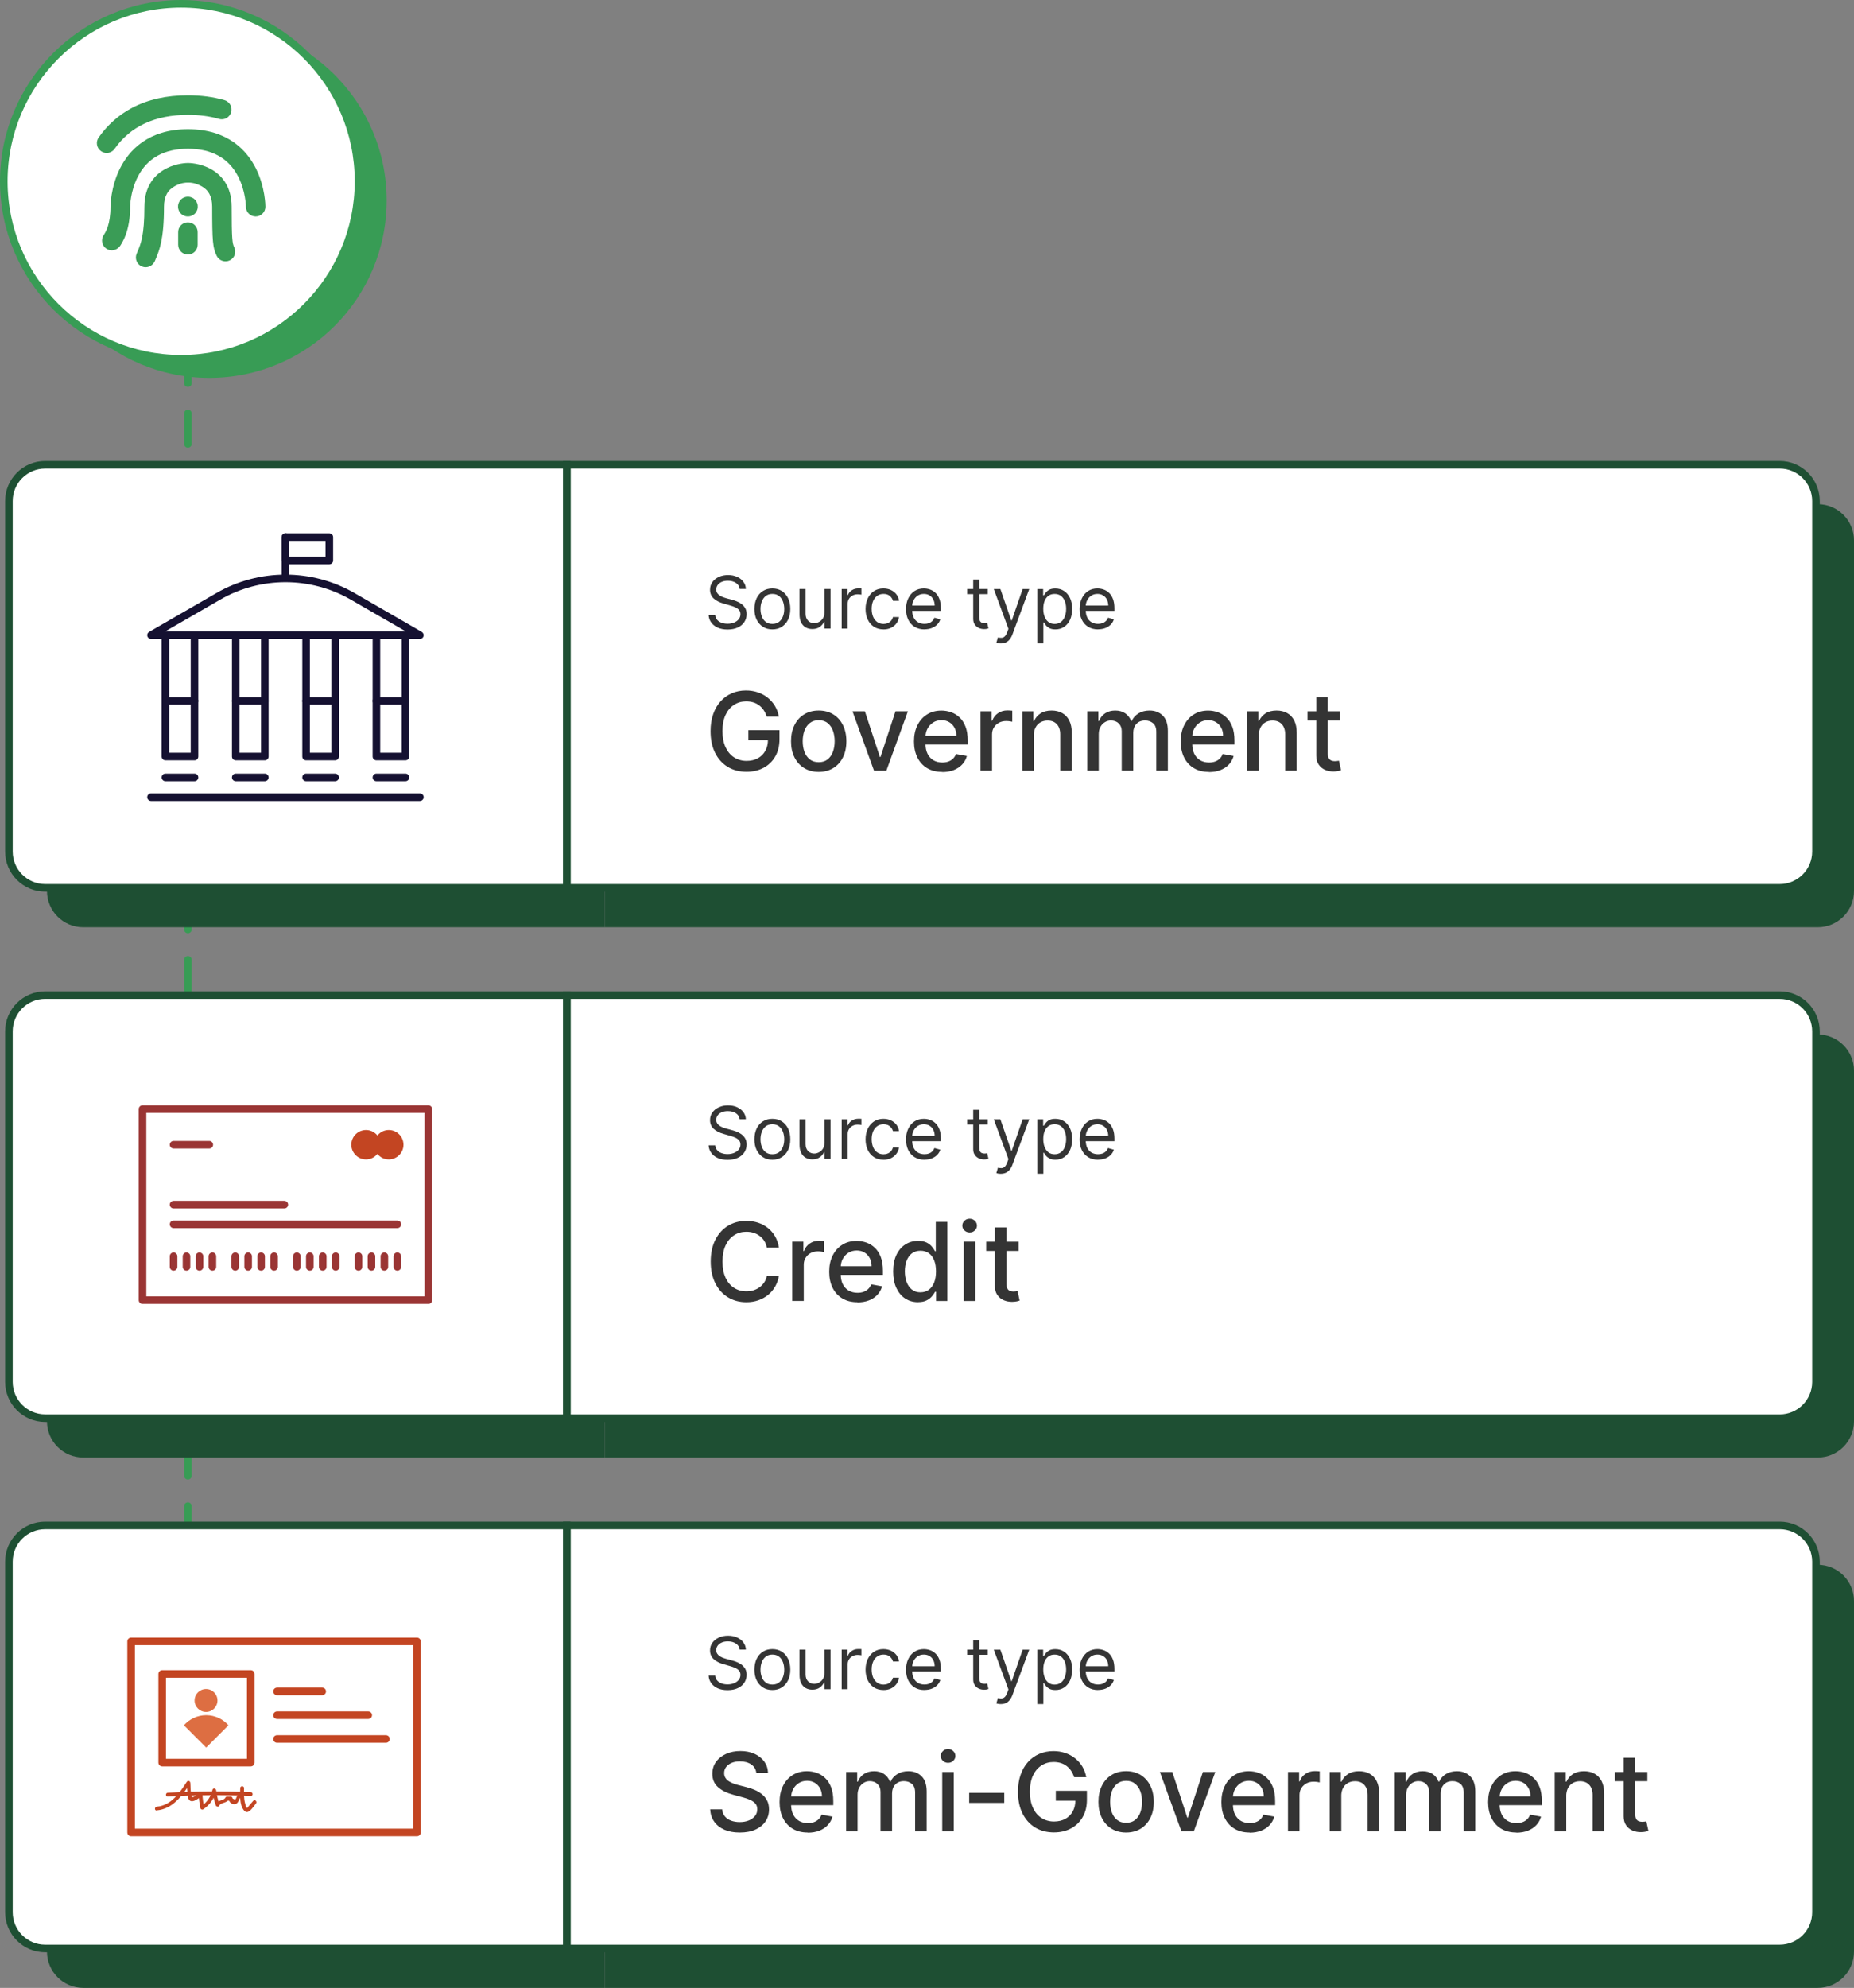
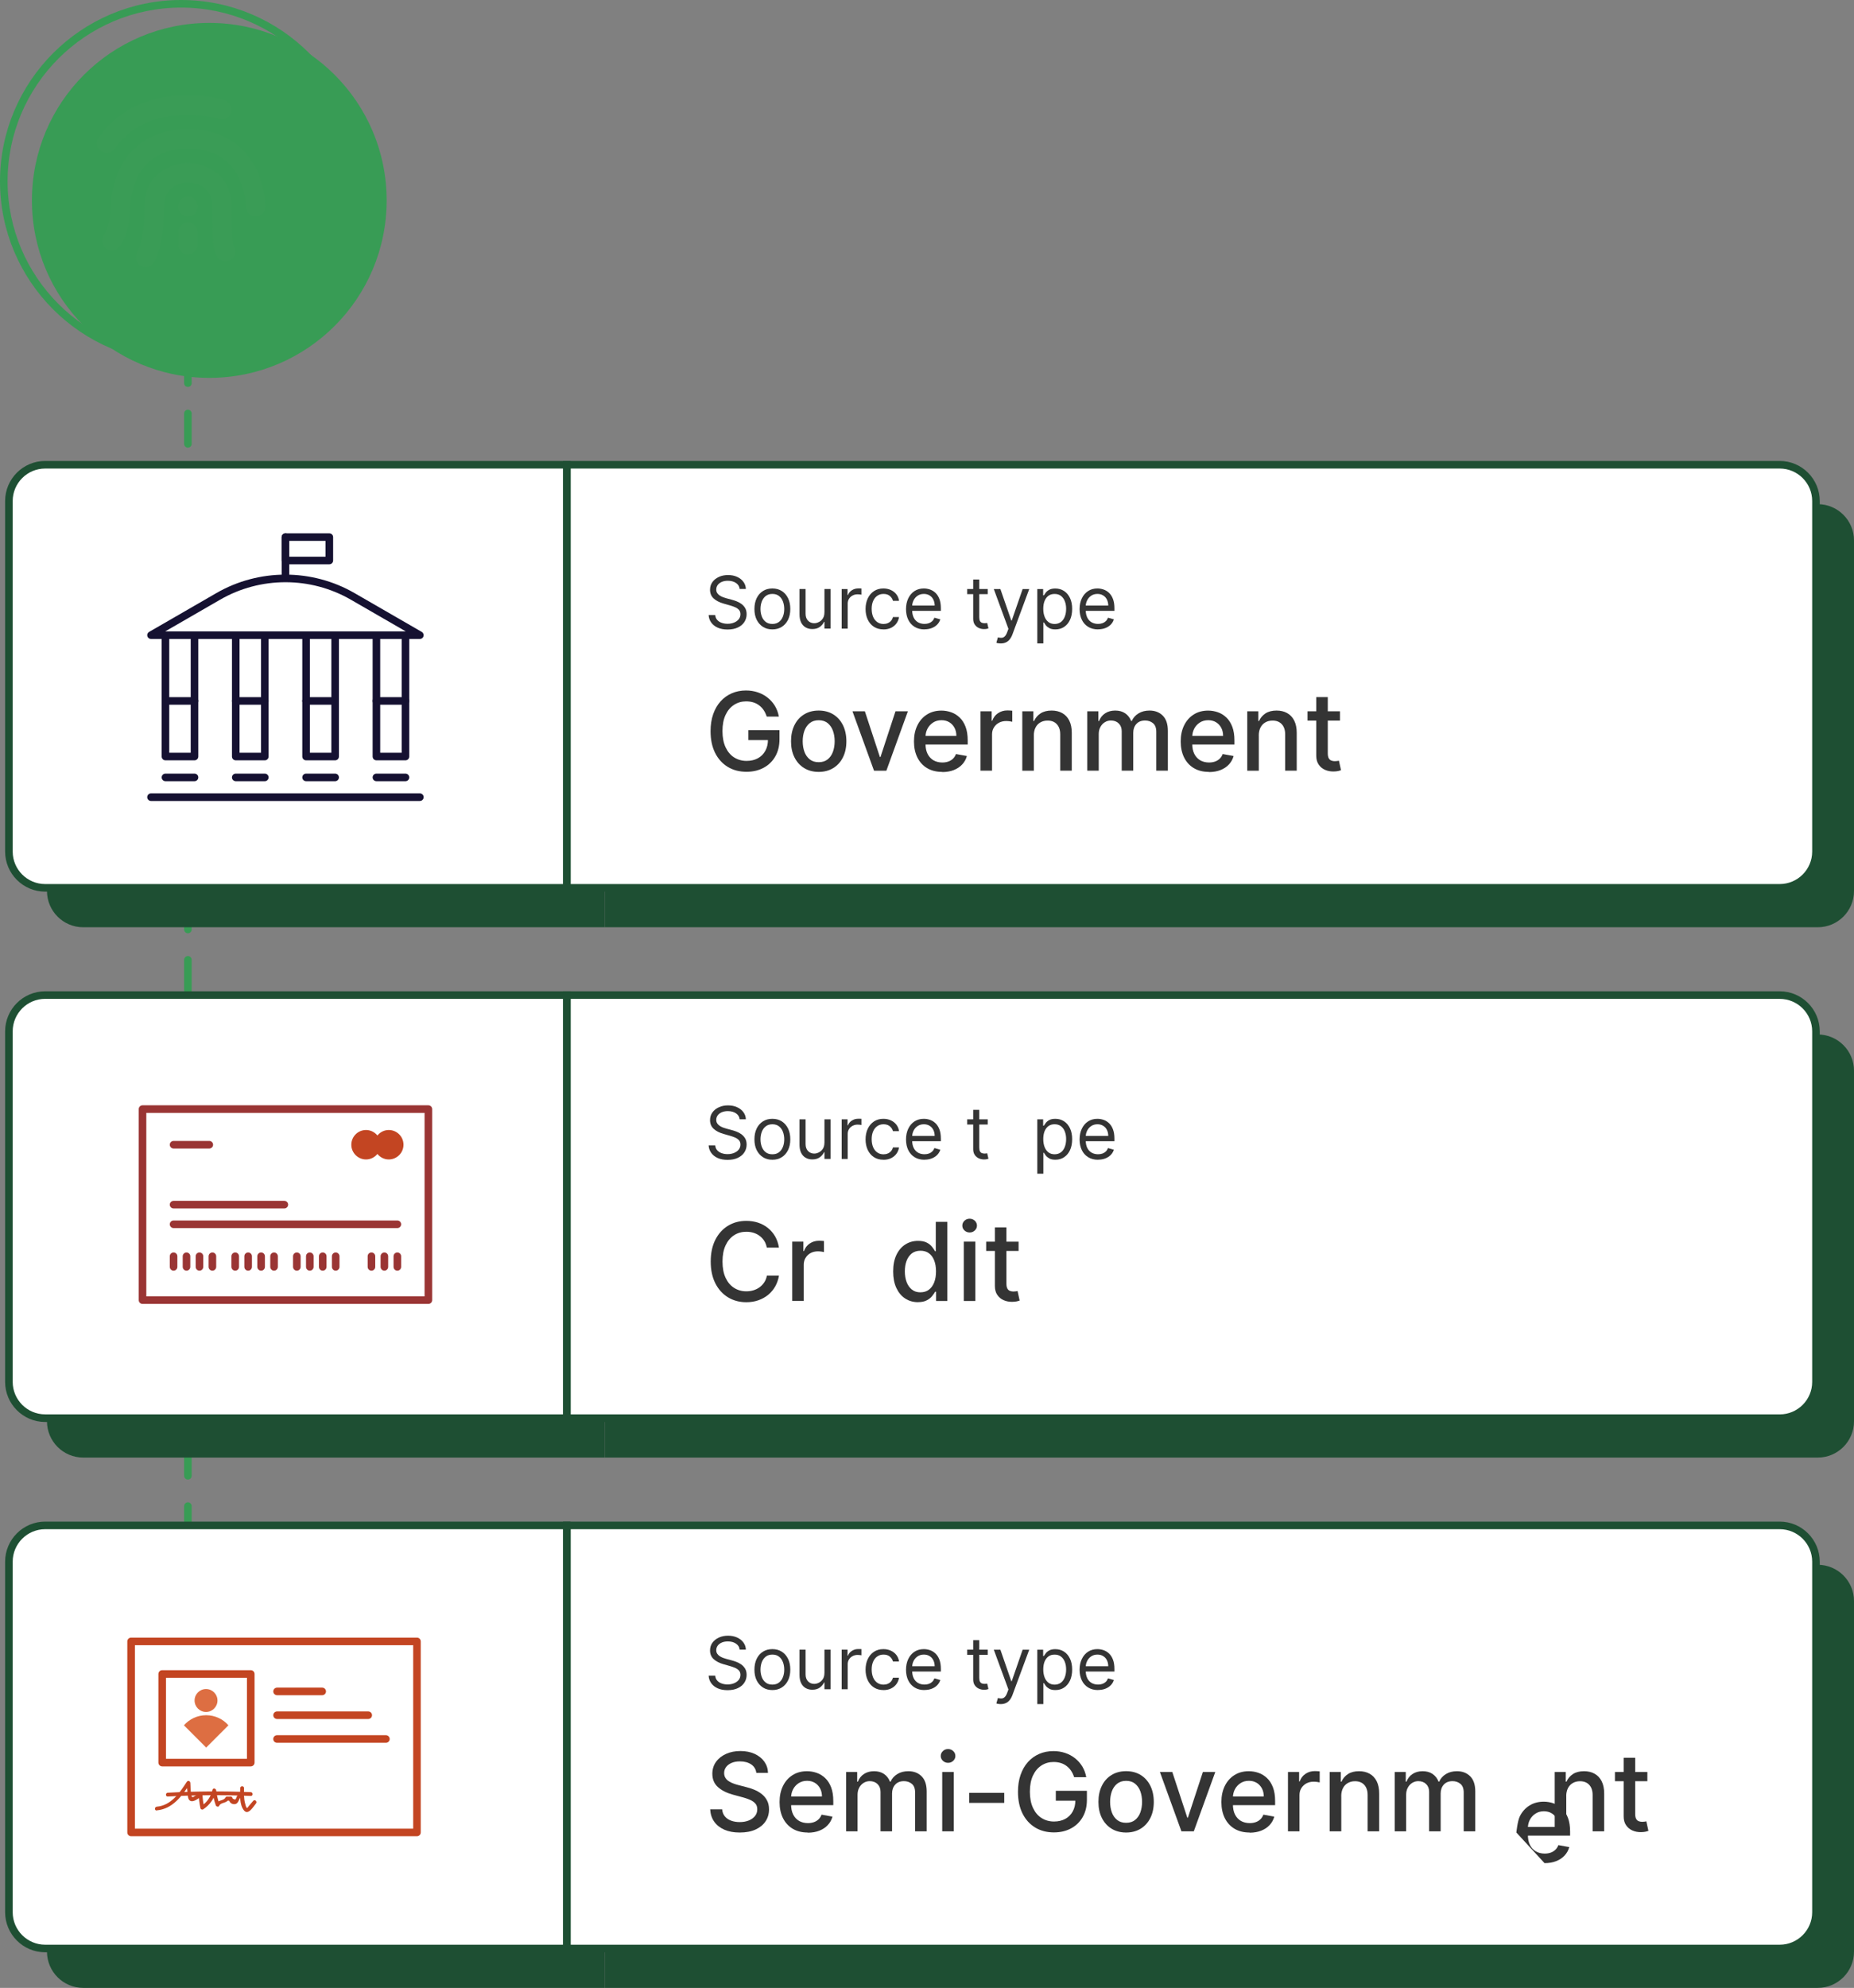
<svg xmlns="http://www.w3.org/2000/svg" id="Layer_2" data-name="Layer 2" viewBox="0 0 488.99 523.98">
  <rect x="0" y="0" width="488.99" height="523.98" fill="#808080" stroke="none" />
  <defs>
    <style>
      .cls-1 {
        fill: #343434;
      }

      .cls-2 {
        fill: #fff;
      }

      .cls-3 {
        fill: #151131;
      }

      .cls-4 {
        fill: #dd6e42;
      }

      .cls-5 {
        fill: #c34522;
      }

      .cls-6 {
        fill: #3a9c56;
      }

      .cls-7 {
        fill: #9a3534;
      }

      .cls-8 {
        fill: #389c55;
      }

      .cls-9 {
        fill: #1e4f33;
      }
    </style>
  </defs>
  <g id="Mock">
    <path class="cls-8" d="m49.56,483.71c-.55,0-1-.45-1-1v-5.72c0-.55.45-1,1-1s1,.45,1,1v5.72c0,.55-.45,1-1,1Zm0-13.72c-.55,0-1-.45-1-1v-8c0-.55.45-1,1-1s1,.45,1,1v8c0,.55-.45,1-1,1Zm0-16c-.55,0-1-.45-1-1v-8c0-.55.45-1,1-1s1,.45,1,1v8c0,.55-.45,1-1,1Zm0-16c-.55,0-1-.45-1-1v-8c0-.55.45-1,1-1s1,.45,1,1v8c0,.55-.45,1-1,1Zm0-16c-.55,0-1-.45-1-1v-8c0-.55.45-1,1-1s1,.45,1,1v8c0,.55-.45,1-1,1Zm0-16c-.55,0-1-.45-1-1v-8c0-.55.45-1,1-1s1,.45,1,1v8c0,.55-.45,1-1,1Zm0-16c-.55,0-1-.45-1-1v-8c0-.55.45-1,1-1s1,.45,1,1v8c0,.55-.45,1-1,1Zm0-16c-.55,0-1-.45-1-1v-8c0-.55.45-1,1-1s1,.45,1,1v8c0,.55-.45,1-1,1Zm0-16c-.55,0-1-.45-1-1v-8c0-.55.45-1,1-1s1,.45,1,1v8c0,.55-.45,1-1,1Zm0-16c-.55,0-1-.45-1-1v-8c0-.55.45-1,1-1s1,.45,1,1v8c0,.55-.45,1-1,1Zm0-16c-.55,0-1-.45-1-1v-8c0-.55.45-1,1-1s1,.45,1,1v8c0,.55-.45,1-1,1Zm0-16c-.55,0-1-.45-1-1v-8c0-.55.45-1,1-1s1,.45,1,1v8c0,.55-.45,1-1,1Zm0-16c-.55,0-1-.45-1-1v-8c0-.55.45-1,1-1s1,.45,1,1v8c0,.55-.45,1-1,1Zm0-16c-.55,0-1-.45-1-1v-8c0-.55.45-1,1-1s1,.45,1,1v8c0,.55-.45,1-1,1Zm0-16c-.55,0-1-.45-1-1v-8c0-.55.45-1,1-1s1,.45,1,1v8c0,.55-.45,1-1,1Zm0-16c-.55,0-1-.45-1-1v-8c0-.55.45-1,1-1s1,.45,1,1v8c0,.55-.45,1-1,1Zm0-16c-.55,0-1-.45-1-1v-8c0-.55.45-1,1-1s1,.45,1,1v8c0,.55-.45,1-1,1Zm0-16c-.55,0-1-.45-1-1v-8c0-.55.45-1,1-1s1,.45,1,1v8c0,.55-.45,1-1,1Zm0-16c-.55,0-1-.45-1-1v-8c0-.55.45-1,1-1s1,.45,1,1v8c0,.55-.45,1-1,1Zm0-16c-.55,0-1-.45-1-1v-8c0-.55.45-1,1-1s1,.45,1,1v8c0,.55-.45,1-1,1Zm0-16c-.55,0-1-.45-1-1v-8c0-.55.45-1,1-1s1,.45,1,1v8c0,.55-.45,1-1,1Zm0-16c-.55,0-1-.45-1-1v-8c0-.55.45-1,1-1s1,.45,1,1v8c0,.55-.45,1-1,1Zm0-16c-.55,0-1-.45-1-1v-8c0-.55.45-1,1-1s1,.45,1,1v8c0,.55-.45,1-1,1Zm0-16c-.55,0-1-.45-1-1v-8c0-.55.45-1,1-1s1,.45,1,1v8c0,.55-.45,1-1,1Zm0-16c-.55,0-1-.45-1-1v-8c0-.55.45-1,1-1s1,.45,1,1v8c0,.55-.45,1-1,1Z" />
  </g>
  <g id="Sources">
    <g id="Credit">
      <path class="cls-9" d="m159.52,132.89h319.91c5.28,0,9.56,4.28,9.56,9.56v92.4c0,5.28-4.28,9.56-9.56,9.56H159.52v-111.52h0Z" />
      <path class="cls-9" d="m21.95,132.89h137.57v111.52H21.95c-5.28,0-9.56-4.28-9.56-9.56v-92.4c0-5.28,4.28-9.56,9.56-9.56Z" />
      <g>
        <path class="cls-2" d="m149.49,122.5h319.91c5.28,0,9.56,4.28,9.56,9.56v92.4c0,5.28-4.28,9.56-9.56,9.56H149.49v-111.52h0Z" />
        <path class="cls-9" d="m469.4,235.02H148.49v-113.52h320.91c5.82,0,10.56,4.74,10.56,10.56v92.4c0,5.82-4.74,10.56-10.56,10.56Zm-318.91-2h318.91c4.72,0,8.56-3.84,8.56-8.56v-92.4c0-4.72-3.84-8.56-8.56-8.56H150.49v109.52Z" />
      </g>
      <g>
        <path class="cls-2" d="m11.91,122.5h137.57v111.52H11.91c-5.28,0-9.56-4.28-9.56-9.56v-92.4c0-5.28,4.28-9.56,9.56-9.56Z" />
        <path class="cls-9" d="m150.49,235.02H11.91c-5.82,0-10.56-4.74-10.56-10.56v-92.4c0-5.82,4.74-10.56,10.56-10.56h138.57v113.52ZM11.91,123.5c-4.72,0-8.56,3.84-8.56,8.56v92.4c0,4.72,3.84,8.56,8.56,8.56h136.57v-109.52H11.91Z" />
      </g>
      <g>
        <path class="cls-3" d="m110.74,168.42H39.83c-.45,0-.85-.3-.97-.74-.12-.44.07-.9.47-1.12l17.73-10.23c11.24-6.49,25.21-6.49,36.45,0l17.73,10.23c.39.23.58.69.47,1.12-.12.44-.51.74-.97.74Zm-67.17-2h63.44l-14.49-8.36c-10.63-6.13-23.83-6.13-34.45,0l-14.49,8.36Z" />
        <g>
          <path class="cls-3" d="m51.3,200.41h-7.66c-.55,0-1-.45-1-1v-31.52c0-.55.45-1,1-1s1,.45,1,1v30.52h5.66v-30.52c0-.55.45-1,1-1s1,.45,1,1v31.52c0,.55-.45,1-1,1Z" />
          <path class="cls-3" d="m69.84,200.41h-7.66c-.55,0-1-.45-1-1v-31.67c0-.55.45-1,1-1s1,.45,1,1v30.67h5.66v-30.67c0-.55.45-1,1-1s1,.45,1,1v31.67c0,.55-.45,1-1,1Z" />
          <path class="cls-3" d="m88.39,200.41h-7.66c-.55,0-1-.45-1-1v-31.52c0-.55.45-1,1-1s1,.45,1,1v30.52h5.66v-30.52c0-.55.45-1,1-1s1,.45,1,1v31.52c0,.55-.45,1-1,1Z" />
          <path class="cls-3" d="m106.94,200.41h-7.66c-.55,0-1-.45-1-1v-31.67c0-.55.45-1,1-1s1,.45,1,1v30.67h5.66v-30.67c0-.55.45-1,1-1s1,.45,1,1v31.67c0,.55-.45,1-1,1Z" />
        </g>
        <g>
          <path class="cls-3" d="m51.3,205.91h-7.66c-.55,0-1-.45-1-1s.45-1,1-1h7.66c.55,0,1,.45,1,1s-.45,1-1,1Z" />
          <path class="cls-3" d="m69.84,205.91h-7.66c-.55,0-1-.45-1-1s.45-1,1-1h7.66c.55,0,1,.45,1,1s-.45,1-1,1Z" />
          <path class="cls-3" d="m88.39,205.91h-7.66c-.55,0-1-.45-1-1s.45-1,1-1h7.66c.55,0,1,.45,1,1s-.45,1-1,1Z" />
          <path class="cls-3" d="m106.94,205.91h-7.66c-.55,0-1-.45-1-1s.45-1,1-1h7.66c.55,0,1,.45,1,1s-.45,1-1,1Z" />
        </g>
        <path class="cls-3" d="m110.74,211.12H39.83c-.55,0-1-.45-1-1s.45-1,1-1h70.91c.55,0,1,.45,1,1s-.45,1-1,1Z" />
        <g>
          <path class="cls-3" d="m51.3,185.75h-7.66c-.55,0-1-.45-1-1s.45-1,1-1h7.66c.55,0,1,.45,1,1s-.45,1-1,1Z" />
          <path class="cls-3" d="m69.84,185.75h-7.66c-.55,0-1-.45-1-1s.45-1,1-1h7.66c.55,0,1,.45,1,1s-.45,1-1,1Z" />
          <path class="cls-3" d="m88.39,185.75h-7.66c-.55,0-1-.45-1-1s.45-1,1-1h7.66c.55,0,1,.45,1,1s-.45,1-1,1Z" />
          <path class="cls-3" d="m106.94,185.75h-7.66c-.55,0-1-.45-1-1s.45-1,1-1h7.66c.55,0,1,.45,1,1s-.45,1-1,1Z" />
        </g>
        <path class="cls-3" d="m75.29,152.87c-.55,0-1-.45-1-1v-10.31c0-.55.45-1,1-1s1,.45,1,1v10.31c0,.55-.45,1-1,1Z" />
        <path class="cls-3" d="m86.86,148.74h-11.57c-.55,0-1-.45-1-1v-6.17c0-.55.45-1,1-1h11.57c.55,0,1,.45,1,1v6.17c0,.55-.45,1-1,1Zm-10.57-2h9.57v-4.17h-9.57v4.17Z" />
      </g>
      <g>
        <path class="cls-1" d="m195.09,155.25c-.08-.69-.41-1.22-.99-1.6-.58-.38-1.29-.57-2.13-.57-.62,0-1.15.1-1.61.3s-.82.47-1.07.82-.38.75-.38,1.19c0,.37.09.69.27.95.18.26.41.48.69.66.28.17.58.32.88.43.31.11.59.2.85.27l1.41.38c.36.09.77.23,1.21.39.45.17.87.4,1.28.68.41.29.75.66,1.02,1.1.27.45.4,1,.4,1.65,0,.75-.2,1.43-.59,2.04-.39.61-.96,1.09-1.71,1.45-.75.36-1.66.54-2.73.54-1,0-1.86-.16-2.58-.48s-1.3-.77-1.71-1.34c-.42-.57-.65-1.24-.7-2h1.74c.04.53.22.96.53,1.3.31.34.7.6,1.18.76.48.17.99.25,1.54.25.64,0,1.22-.11,1.73-.32s.92-.5,1.22-.88.45-.82.45-1.33c0-.46-.13-.84-.39-1.13-.26-.29-.6-.53-1.02-.71s-.88-.34-1.37-.48l-1.71-.49c-1.09-.31-1.95-.76-2.58-1.34s-.95-1.34-.95-2.28c0-.78.21-1.46.63-2.04.42-.58.99-1.03,1.71-1.36s1.52-.49,2.41-.49,1.69.16,2.39.48c.7.32,1.25.75,1.66,1.31.41.55.63,1.18.65,1.88h-1.63Z" />
        <path class="cls-1" d="m203.71,165.9c-.94,0-1.77-.22-2.48-.67s-1.26-1.08-1.66-1.88c-.4-.81-.59-1.75-.59-2.83s.2-2.04.59-2.85.95-1.44,1.66-1.89,1.53-.67,2.48-.67,1.77.22,2.48.67c.71.45,1.26,1.08,1.66,1.89s.59,1.76.59,2.85-.2,2.02-.59,2.83c-.4.81-.95,1.43-1.66,1.88-.71.45-1.53.67-2.48.67Zm0-1.44c.71,0,1.3-.18,1.77-.55s.8-.85,1.03-1.45.33-1.25.33-1.94-.11-1.35-.33-1.95-.56-1.09-1.03-1.46c-.46-.37-1.05-.56-1.77-.56s-1.3.19-1.77.56c-.46.37-.8.86-1.03,1.46-.22.6-.33,1.25-.33,1.95s.11,1.34.33,1.94c.22.6.56,1.08,1.03,1.45s1.05.55,1.77.55Z" />
        <path class="cls-1" d="m217.45,161.42v-6.17h1.6v10.43h-1.6v-1.77h-.11c-.24.53-.62.98-1.14,1.35-.52.37-1.17.55-1.96.55-.65,0-1.23-.14-1.74-.43-.51-.29-.91-.72-1.2-1.3-.29-.58-.43-1.32-.43-2.2v-6.63h1.6v6.52c0,.76.21,1.37.64,1.82s.97.68,1.64.68c.4,0,.8-.1,1.22-.31.41-.2.76-.52,1.05-.94.28-.42.42-.96.42-1.61Z" />
        <path class="cls-1" d="m221.99,165.69v-10.43h1.55v1.58h.11c.19-.52.53-.94,1.03-1.26s1.06-.48,1.68-.48c.12,0,.26,0,.44,0,.18,0,.31.01.4.02v1.63c-.05-.01-.18-.03-.37-.06-.19-.03-.39-.04-.61-.04-.51,0-.96.1-1.36.32-.4.21-.71.5-.94.87s-.34.79-.34,1.26v6.6h-1.6Z" />
        <path class="cls-1" d="m233.02,165.9c-.98,0-1.82-.23-2.53-.69-.71-.46-1.25-1.1-1.63-1.91-.38-.81-.57-1.74-.57-2.78s.2-2,.59-2.81c.39-.81.94-1.45,1.64-1.91s1.53-.69,2.47-.69c.73,0,1.39.14,1.98.41.59.27,1.07.65,1.45,1.14.38.49.61,1.06.7,1.71h-1.6c-.12-.48-.39-.9-.81-1.27-.42-.37-.98-.55-1.69-.55-.62,0-1.17.16-1.64.49-.47.32-.83.78-1.09,1.37-.26.59-.39,1.27-.39,2.06s.13,1.51.38,2.11c.26.6.62,1.06,1.09,1.39.47.33,1.02.5,1.65.5.42,0,.79-.07,1.13-.22.34-.14.63-.35.86-.62.24-.27.4-.6.5-.98h1.6c-.09.62-.31,1.17-.67,1.66-.36.49-.82.88-1.41,1.17s-1.26.43-2.03.43Z" />
        <path class="cls-1" d="m243.83,165.9c-1,0-1.87-.22-2.6-.67s-1.29-1.07-1.68-1.87-.59-1.74-.59-2.81.2-2.01.59-2.83c.39-.82.94-1.46,1.64-1.92s1.53-.69,2.47-.69c.54,0,1.08.09,1.61.27.53.18,1.01.47,1.45.88s.78.94,1.04,1.61.39,1.49.39,2.46v.68h-8.04v-1.39h6.41c0-.59-.12-1.11-.35-1.58s-.56-.83-.99-1.09c-.43-.27-.93-.4-1.51-.4-.64,0-1.19.16-1.65.47-.46.31-.82.72-1.07,1.23s-.37,1.04-.37,1.62v.92c0,.79.14,1.45.41,2,.27.55.66.96,1.14,1.24.49.28,1.06.42,1.71.42.42,0,.8-.06,1.14-.18s.64-.3.89-.54.44-.54.58-.91l1.55.43c-.16.53-.44.99-.82,1.38s-.86.7-1.43.92c-.57.22-1.2.33-1.91.33Z" />
        <path class="cls-1" d="m260.51,155.25v1.36h-5.41v-1.36h5.41Zm-3.83-2.5h1.6v9.94c0,.45.07.79.2,1.02s.31.37.52.45c.21.07.43.11.67.11.18,0,.32-.01.43-.03.11-.02.2-.04.27-.05l.33,1.44c-.11.04-.26.08-.46.13-.2.04-.44.06-.74.06-.45,0-.9-.1-1.33-.29s-.79-.49-1.07-.89-.42-.9-.42-1.51v-10.38Z" />
        <path class="cls-1" d="m263.96,169.6c-.27,0-.51-.02-.73-.06-.21-.04-.36-.08-.44-.13l.41-1.41c.39.1.73.14,1.03.11.3-.03.56-.16.8-.4.23-.24.45-.62.64-1.15l.3-.81-3.86-10.49h1.74l2.88,8.31h.11l2.88-8.31h1.74l-4.43,11.95c-.2.54-.45.99-.74,1.34-.29.36-.63.62-1.02.79-.39.17-.82.26-1.31.26Z" />
        <path class="cls-1" d="m273.58,169.6v-14.34h1.55v1.66h.19c.12-.18.28-.41.49-.7.21-.28.51-.54.91-.76.4-.22.93-.34,1.61-.34.88,0,1.65.22,2.32.66.67.44,1.19,1.06,1.57,1.87.38.81.56,1.76.56,2.85s-.19,2.06-.56,2.87c-.38.81-.9,1.43-1.56,1.87s-1.43.66-2.3.66c-.67,0-1.21-.11-1.61-.34s-.71-.48-.93-.77c-.22-.29-.38-.53-.5-.72h-.14v5.52h-1.6Zm1.58-9.13c0,.79.12,1.48.35,2.08.23.6.57,1.07,1.01,1.41.44.34.99.51,1.63.51s1.23-.18,1.68-.53c.45-.35.79-.83,1.02-1.44s.34-1.28.34-2.02-.11-1.4-.34-1.99c-.22-.59-.56-1.06-1.01-1.41s-1.02-.52-1.69-.52-1.2.16-1.64.49c-.44.33-.78.79-1.01,1.37-.23.59-.34,1.27-.34,2.05Z" />
        <path class="cls-1" d="m289.61,165.9c-1,0-1.87-.22-2.6-.67s-1.29-1.07-1.68-1.87-.59-1.74-.59-2.81.2-2.01.59-2.83c.39-.82.94-1.46,1.64-1.92s1.53-.69,2.47-.69c.54,0,1.08.09,1.61.27.53.18,1.01.47,1.45.88s.78.94,1.04,1.61.39,1.49.39,2.46v.68h-8.04v-1.39h6.41c0-.59-.12-1.11-.35-1.58s-.56-.83-.99-1.09c-.43-.27-.93-.4-1.51-.4-.64,0-1.19.16-1.65.47-.46.31-.82.72-1.07,1.23s-.37,1.04-.37,1.62v.92c0,.79.14,1.45.41,2,.27.55.66.96,1.14,1.24.49.28,1.06.42,1.71.42.42,0,.8-.06,1.14-.18s.64-.3.89-.54.44-.54.58-.91l1.55.43c-.16.53-.44.99-.82,1.38s-.86.7-1.43.92c-.57.22-1.2.33-1.91.33Z" />
        <path class="cls-1" d="m202.22,188.87c-.2-.62-.46-1.17-.79-1.67-.33-.49-.72-.91-1.18-1.26-.46-.35-.97-.62-1.55-.8-.58-.18-1.22-.27-1.91-.27-1.18,0-2.23.3-3.18.91s-1.69,1.49-2.24,2.65c-.55,1.17-.82,2.59-.82,4.27s.28,3.12.83,4.29c.55,1.17,1.3,2.05,2.26,2.66.96.6,2.05.91,3.27.91,1.13,0,2.12-.23,2.97-.69s1.5-1.12,1.97-1.96c.47-.85.7-1.84.7-2.99l.81.15h-5.97v-2.6h8.2v2.37c0,1.75-.37,3.27-1.12,4.56-.74,1.29-1.77,2.28-3.08,2.98-1.31.7-2.8,1.05-4.49,1.05-1.89,0-3.54-.43-4.97-1.3-1.42-.87-2.53-2.1-3.33-3.7-.79-1.6-1.19-3.5-1.19-5.7,0-1.66.23-3.16.69-4.48s1.11-2.45,1.95-3.38c.84-.93,1.83-1.64,2.96-2.13,1.14-.49,2.38-.74,3.73-.74,1.13,0,2.18.17,3.15.5.97.33,1.84.8,2.61,1.42.76.61,1.4,1.34,1.9,2.17.5.84.84,1.77,1.02,2.79h-3.23Z" />
        <path class="cls-1" d="m215.93,203.46c-1.47,0-2.75-.34-3.84-1.01-1.09-.67-1.94-1.61-2.55-2.82s-.91-2.62-.91-4.24.3-3.04.91-4.26c.6-1.22,1.45-2.16,2.55-2.83,1.09-.67,2.37-1.01,3.84-1.01s2.75.34,3.84,1.01,1.94,1.62,2.55,2.83c.6,1.22.91,2.64.91,4.26s-.3,3.03-.91,4.24-1.45,2.15-2.55,2.82-2.37,1.01-3.84,1.01Zm.01-2.56c.95,0,1.74-.25,2.36-.75s1.09-1.17,1.39-2.01c.3-.84.45-1.76.45-2.76s-.15-1.92-.45-2.76c-.3-.84-.77-1.51-1.39-2.02-.62-.51-1.41-.76-2.36-.76s-1.75.25-2.38.76c-.63.51-1.09,1.18-1.4,2.02-.3.84-.45,1.76-.45,2.76s.15,1.93.45,2.76c.3.84.77,1.5,1.4,2.01s1.42.75,2.38.75Z" />
        <path class="cls-1" d="m239.45,187.49l-5.67,15.65h-3.26l-5.68-15.65h3.27l3.96,12.04h.16l3.95-12.04h3.27Z" />
        <path class="cls-1" d="m248.51,203.46c-1.54,0-2.87-.33-3.98-.99-1.11-.66-1.97-1.6-2.57-2.8-.6-1.21-.9-2.62-.9-4.24s.3-3.02.9-4.24c.6-1.22,1.44-2.18,2.53-2.86,1.08-.69,2.35-1.03,3.81-1.03.88,0,1.74.15,2.57.44.83.29,1.57.75,2.23,1.38.66.62,1.18,1.44,1.56,2.43.38,1,.57,2.2.57,3.62v1.08h-12.44v-2.28h9.45c0-.8-.16-1.51-.49-2.13-.33-.62-.78-1.11-1.37-1.47s-1.28-.54-2.06-.54c-.86,0-1.6.21-2.24.63-.64.42-1.12.96-1.47,1.63-.34.67-.51,1.39-.51,2.18v1.78c0,1.05.18,1.94.55,2.67.37.73.89,1.29,1.55,1.68.67.38,1.44.58,2.33.58.58,0,1.1-.08,1.58-.25.48-.17.89-.42,1.23-.75.35-.33.61-.74.79-1.23l2.88.52c-.23.85-.64,1.59-1.24,2.23-.59.64-1.34,1.13-2.23,1.48-.89.35-1.91.52-3.05.52Z" />
        <path class="cls-1" d="m258.61,203.14v-15.65h2.94v2.49h.16c.29-.84.79-1.51,1.51-1.99.72-.49,1.54-.73,2.46-.73.19,0,.42,0,.68.02.26.01.47.03.62.05v2.91c-.12-.03-.34-.07-.65-.12-.31-.04-.62-.07-.94-.07-.72,0-1.36.15-1.92.45s-1,.72-1.33,1.25c-.33.53-.49,1.14-.49,1.82v9.56h-3.05Z" />
        <path class="cls-1" d="m272.68,193.85v9.29h-3.05v-15.65h2.92v2.55h.19c.36-.83.93-1.49,1.7-2,.77-.5,1.74-.75,2.92-.75,1.07,0,2,.22,2.8.67.8.44,1.42,1.11,1.86,1.98.44.88.66,1.96.66,3.25v9.95h-3.05v-9.59c0-1.13-.3-2.02-.89-2.66s-1.4-.96-2.43-.96c-.71,0-1.33.15-1.88.46s-.98.75-1.29,1.34-.47,1.3-.47,2.12Z" />
        <path class="cls-1" d="m286.77,203.14v-15.65h2.92v2.55h.19c.33-.86.86-1.54,1.6-2.02.74-.49,1.63-.73,2.66-.73s1.92.24,2.63.73c.71.49,1.23,1.16,1.57,2.02h.16c.37-.84.97-1.5,1.78-2,.81-.5,1.79-.75,2.91-.75,1.42,0,2.58.44,3.48,1.33.9.89,1.35,2.23,1.35,4.02v10.49h-3.05v-10.21c0-1.06-.29-1.83-.87-2.3-.58-.48-1.27-.71-2.07-.71-.99,0-1.76.3-2.31.91-.55.61-.83,1.39-.83,2.34v9.97h-3.04v-10.4c0-.85-.26-1.53-.79-2.05-.53-.52-1.22-.77-2.07-.77-.58,0-1.11.15-1.59.45-.49.3-.88.72-1.17,1.26-.3.54-.44,1.16-.44,1.86v9.65h-3.05Z" />
        <path class="cls-1" d="m318.86,203.46c-1.54,0-2.87-.33-3.98-.99-1.11-.66-1.97-1.6-2.57-2.8-.6-1.21-.9-2.62-.9-4.24s.3-3.02.9-4.24c.6-1.22,1.44-2.18,2.53-2.86,1.08-.69,2.35-1.03,3.81-1.03.88,0,1.74.15,2.57.44.83.29,1.57.75,2.23,1.38.66.62,1.18,1.44,1.56,2.43.38,1,.57,2.2.57,3.62v1.08h-12.44v-2.28h9.45c0-.8-.16-1.51-.49-2.13-.33-.62-.78-1.11-1.37-1.47s-1.28-.54-2.06-.54c-.86,0-1.6.21-2.24.63-.64.42-1.12.96-1.47,1.63-.34.67-.51,1.39-.51,2.18v1.78c0,1.05.18,1.94.55,2.67.37.73.89,1.29,1.55,1.68.67.38,1.44.58,2.33.58.58,0,1.1-.08,1.58-.25.48-.17.89-.42,1.23-.75.35-.33.61-.74.79-1.23l2.88.52c-.23.85-.64,1.59-1.24,2.23-.59.64-1.34,1.13-2.23,1.48-.89.35-1.91.52-3.05.52Z" />
        <path class="cls-1" d="m332.01,193.85v9.29h-3.05v-15.65h2.92v2.55h.19c.36-.83.93-1.49,1.7-2,.77-.5,1.74-.75,2.92-.75,1.07,0,2,.22,2.8.67.8.44,1.42,1.11,1.86,1.98.44.88.66,1.96.66,3.25v9.95h-3.05v-9.59c0-1.13-.3-2.02-.89-2.66s-1.4-.96-2.43-.96c-.71,0-1.33.15-1.88.46s-.98.75-1.29,1.34-.47,1.3-.47,2.12Z" />
        <path class="cls-1" d="m353.41,187.49v2.44h-8.55v-2.44h8.55Zm-6.26-3.75h3.05v14.8c0,.59.09,1.03.26,1.33s.41.5.69.6c.28.11.59.16.92.16.24,0,.46-.02.64-.05.18-.03.33-.06.43-.08l.55,2.52c-.18.07-.43.14-.75.21s-.73.11-1.22.12c-.8.01-1.55-.13-2.24-.43-.69-.3-1.25-.76-1.68-1.39-.43-.62-.64-1.41-.64-2.35v-15.43Z" />
      </g>
    </g>
    <g>
      <path class="cls-9" d="m159.52,272.67h319.91c5.28,0,9.56,4.28,9.56,9.56v92.4c0,5.28-4.28,9.56-9.56,9.56H159.52v-111.52h0Z" />
      <path class="cls-9" d="m21.95,272.67h137.57v111.52H21.95c-5.28,0-9.56-4.28-9.56-9.56v-92.4c0-5.28,4.28-9.56,9.56-9.56Z" />
      <g>
        <path class="cls-2" d="m149.49,262.28h319.91c5.28,0,9.56,4.28,9.56,9.56v92.4c0,5.28-4.28,9.56-9.56,9.56H149.49v-111.52h0Z" />
        <path class="cls-9" d="m469.4,374.81H148.49v-113.52h320.91c5.82,0,10.56,4.74,10.56,10.56v92.4c0,5.82-4.74,10.56-10.56,10.56Zm-318.91-2h318.91c4.72,0,8.56-3.84,8.56-8.56v-92.4c0-4.72-3.84-8.56-8.56-8.56H150.49v109.52Z" />
      </g>
      <g>
        <path class="cls-2" d="m11.91,262.28h137.57v111.52H11.91c-5.28,0-9.56-4.28-9.56-9.56v-92.4c0-5.28,4.28-9.56,9.56-9.56Z" />
        <path class="cls-9" d="m150.49,374.81H11.91c-5.82,0-10.56-4.74-10.56-10.56v-92.4c0-5.82,4.74-10.56,10.56-10.56h138.57v113.52ZM11.91,263.28c-4.72,0-8.56,3.84-8.56,8.56v92.4c0,4.72,3.84,8.56,8.56,8.56h136.57v-109.52H11.91Z" />
      </g>
      <g>
        <path class="cls-1" d="m195.09,295.04c-.08-.69-.41-1.22-.99-1.6-.58-.38-1.29-.57-2.13-.57-.62,0-1.15.1-1.61.3s-.82.47-1.07.82-.38.75-.38,1.19c0,.37.09.69.27.95.18.26.41.48.69.66.28.17.58.32.88.43.31.11.59.2.85.27l1.41.38c.36.09.77.23,1.21.39.45.17.87.4,1.28.68.41.29.75.66,1.02,1.1.27.45.4,1,.4,1.65,0,.75-.2,1.43-.59,2.04-.39.61-.96,1.09-1.71,1.45-.75.36-1.66.54-2.73.54-1,0-1.86-.16-2.58-.48s-1.3-.77-1.71-1.34c-.42-.57-.65-1.24-.7-2h1.74c.04.53.22.96.53,1.3.31.34.7.6,1.18.76.48.17.99.25,1.54.25.64,0,1.22-.11,1.73-.32s.92-.5,1.22-.88.45-.82.45-1.33c0-.46-.13-.84-.39-1.13-.26-.29-.6-.53-1.02-.71s-.88-.34-1.37-.48l-1.71-.49c-1.09-.31-1.95-.76-2.58-1.34s-.95-1.34-.95-2.28c0-.78.21-1.46.63-2.04.42-.58.99-1.03,1.71-1.36s1.52-.49,2.41-.49,1.69.16,2.39.48c.7.32,1.25.75,1.66,1.31.41.55.63,1.18.65,1.88h-1.63Z" />
        <path class="cls-1" d="m203.71,305.69c-.94,0-1.77-.22-2.48-.67s-1.26-1.08-1.66-1.88c-.4-.81-.59-1.75-.59-2.83s.2-2.04.59-2.85.95-1.44,1.66-1.89,1.53-.67,2.48-.67,1.77.22,2.48.67c.71.45,1.26,1.08,1.66,1.89s.59,1.76.59,2.85-.2,2.02-.59,2.83c-.4.81-.95,1.43-1.66,1.88-.71.45-1.53.67-2.48.67Zm0-1.44c.71,0,1.3-.18,1.77-.55s.8-.85,1.03-1.45.33-1.25.33-1.94-.11-1.35-.33-1.95-.56-1.09-1.03-1.46c-.46-.37-1.05-.56-1.77-.56s-1.3.19-1.77.56c-.46.37-.8.86-1.03,1.46-.22.6-.33,1.25-.33,1.95s.11,1.34.33,1.94c.22.6.56,1.08,1.03,1.45s1.05.55,1.77.55Z" />
        <path class="cls-1" d="m217.45,301.21v-6.17h1.6v10.43h-1.6v-1.77h-.11c-.24.53-.62.98-1.14,1.35-.52.37-1.17.55-1.96.55-.65,0-1.23-.14-1.74-.43-.51-.29-.91-.72-1.2-1.3-.29-.58-.43-1.32-.43-2.2v-6.63h1.6v6.52c0,.76.21,1.37.64,1.82s.97.68,1.64.68c.4,0,.8-.1,1.22-.31.41-.2.76-.52,1.05-.94.28-.42.42-.96.42-1.61Z" />
        <path class="cls-1" d="m221.99,305.47v-10.43h1.55v1.58h.11c.19-.52.53-.94,1.03-1.26s1.06-.48,1.68-.48c.12,0,.26,0,.44,0,.18,0,.31.01.4.02v1.63c-.05-.01-.18-.03-.37-.06-.19-.03-.39-.04-.61-.04-.51,0-.96.1-1.36.32-.4.21-.71.5-.94.87s-.34.79-.34,1.26v6.6h-1.6Z" />
        <path class="cls-1" d="m233.02,305.69c-.98,0-1.82-.23-2.53-.69-.71-.46-1.25-1.1-1.63-1.91-.38-.81-.57-1.74-.57-2.78s.2-2,.59-2.81c.39-.81.94-1.45,1.64-1.91s1.53-.69,2.47-.69c.73,0,1.39.14,1.98.41.59.27,1.07.65,1.45,1.14.38.49.61,1.06.7,1.71h-1.6c-.12-.48-.39-.9-.81-1.27-.42-.37-.98-.55-1.69-.55-.62,0-1.17.16-1.64.49-.47.32-.83.78-1.09,1.37-.26.59-.39,1.27-.39,2.06s.13,1.51.38,2.11c.26.6.62,1.06,1.09,1.39.47.33,1.02.5,1.65.5.42,0,.79-.07,1.13-.22.34-.14.63-.35.86-.62.24-.27.4-.6.5-.98h1.6c-.09.62-.31,1.17-.67,1.66-.36.49-.82.88-1.41,1.17s-1.26.43-2.03.43Z" />
        <path class="cls-1" d="m243.83,305.69c-1,0-1.87-.22-2.6-.67s-1.29-1.07-1.68-1.87-.59-1.74-.59-2.81.2-2.01.59-2.83c.39-.82.94-1.46,1.64-1.92s1.53-.69,2.47-.69c.54,0,1.08.09,1.61.27.53.18,1.01.47,1.45.88s.78.94,1.04,1.61.39,1.49.39,2.46v.68h-8.04v-1.39h6.41c0-.59-.12-1.11-.35-1.58s-.56-.83-.99-1.09c-.43-.27-.93-.4-1.51-.4-.64,0-1.19.16-1.65.47-.46.31-.82.72-1.07,1.23s-.37,1.04-.37,1.62v.92c0,.79.14,1.45.41,2,.27.55.66.96,1.14,1.24.49.28,1.06.42,1.71.42.42,0,.8-.06,1.14-.18s.64-.3.89-.54.44-.54.58-.91l1.55.43c-.16.53-.44.99-.82,1.38s-.86.7-1.43.92c-.57.22-1.2.33-1.91.33Z" />
        <path class="cls-1" d="m260.51,295.04v1.36h-5.41v-1.36h5.41Zm-3.83-2.5h1.6v9.94c0,.45.07.79.2,1.02s.31.37.52.45c.21.07.43.11.67.11.18,0,.32-.01.43-.03.11-.02.2-.04.27-.05l.33,1.44c-.11.04-.26.08-.46.13-.2.04-.44.06-.74.06-.45,0-.9-.1-1.33-.29s-.79-.49-1.07-.89-.42-.9-.42-1.51v-10.38Z" />
-         <path class="cls-1" d="m263.96,309.38c-.27,0-.51-.02-.73-.06-.21-.04-.36-.08-.44-.13l.41-1.41c.39.1.73.14,1.03.11.3-.03.56-.16.8-.4.23-.24.45-.62.64-1.15l.3-.81-3.86-10.49h1.74l2.88,8.31h.11l2.88-8.31h1.74l-4.43,11.95c-.2.54-.45.99-.74,1.34-.29.36-.63.62-1.02.79-.39.17-.82.26-1.31.26Z" />
        <path class="cls-1" d="m273.58,309.38v-14.34h1.55v1.66h.19c.12-.18.28-.41.49-.7.21-.28.51-.54.91-.76.4-.22.93-.34,1.61-.34.88,0,1.65.22,2.32.66.67.44,1.19,1.06,1.57,1.87.38.81.56,1.76.56,2.85s-.19,2.06-.56,2.87c-.38.81-.9,1.43-1.56,1.87s-1.43.66-2.3.66c-.67,0-1.21-.11-1.61-.34s-.71-.48-.93-.77c-.22-.29-.38-.53-.5-.72h-.14v5.52h-1.6Zm1.58-9.13c0,.79.12,1.48.35,2.08.23.6.57,1.07,1.01,1.41.44.34.99.51,1.63.51s1.23-.18,1.68-.53c.45-.35.79-.83,1.02-1.44s.34-1.28.34-2.02-.11-1.4-.34-1.99c-.22-.59-.56-1.06-1.01-1.41s-1.02-.52-1.69-.52-1.2.16-1.64.49c-.44.33-.78.79-1.01,1.37-.23.59-.34,1.27-.34,2.05Z" />
        <path class="cls-1" d="m289.61,305.69c-1,0-1.87-.22-2.6-.67s-1.29-1.07-1.68-1.87-.59-1.74-.59-2.81.2-2.01.59-2.83c.39-.82.94-1.46,1.64-1.92s1.53-.69,2.47-.69c.54,0,1.08.09,1.61.27.53.18,1.01.47,1.45.88s.78.94,1.04,1.61.39,1.49.39,2.46v.68h-8.04v-1.39h6.41c0-.59-.12-1.11-.35-1.58s-.56-.83-.99-1.09c-.43-.27-.93-.4-1.51-.4-.64,0-1.19.16-1.65.47-.46.31-.82.72-1.07,1.23s-.37,1.04-.37,1.62v.92c0,.79.14,1.45.41,2,.27.55.66.96,1.14,1.24.49.28,1.06.42,1.71.42.42,0,.8-.06,1.14-.18s.64-.3.89-.54.44-.54.58-.91l1.55.43c-.16.53-.44.99-.82,1.38s-.86.7-1.43.92c-.57.22-1.2.33-1.91.33Z" />
        <path class="cls-1" d="m205.42,328.85h-3.18c-.12-.68-.35-1.28-.68-1.79-.33-.52-.74-.95-1.22-1.31-.48-.36-1.02-.63-1.61-.81-.59-.18-1.22-.27-1.89-.27-1.2,0-2.28.3-3.22.91s-1.69,1.49-2.24,2.66c-.55,1.17-.82,2.59-.82,4.28s.27,3.13.82,4.3,1.3,2.05,2.25,2.65c.95.6,2.02.9,3.21.9.66,0,1.29-.09,1.88-.27.59-.18,1.13-.45,1.62-.8.48-.35.89-.79,1.23-1.3.34-.51.57-1.1.7-1.77h3.18c-.17,1.04-.5,1.98-.98,2.84-.49.86-1.11,1.6-1.86,2.22-.76.62-1.62,1.1-2.59,1.44-.97.34-2.03.51-3.18.51-1.81,0-3.42-.43-4.83-1.29-1.41-.86-2.53-2.09-3.34-3.69s-1.22-3.51-1.22-5.74.41-4.14,1.22-5.74c.81-1.6,1.93-2.83,3.34-3.69,1.41-.86,3.02-1.29,4.82-1.29,1.11,0,2.14.16,3.1.47.96.32,1.83.78,2.59,1.39s1.4,1.35,1.91,2.22c.5.87.84,1.87,1.02,2.99Z" />
        <path class="cls-1" d="m208.95,342.92v-15.65h2.94v2.49h.16c.29-.84.79-1.51,1.51-1.99.72-.49,1.54-.73,2.46-.73.19,0,.42,0,.68.02.26.01.47.03.62.05v2.91c-.12-.03-.34-.07-.65-.12-.31-.04-.62-.07-.94-.07-.72,0-1.36.15-1.92.45s-1,.72-1.33,1.25c-.33.53-.49,1.14-.49,1.82v9.56h-3.05Z" />
-         <path class="cls-1" d="m226.15,343.24c-1.54,0-2.87-.33-3.98-.99-1.11-.66-1.97-1.6-2.57-2.8-.6-1.21-.9-2.62-.9-4.24s.3-3.02.9-4.24c.6-1.22,1.44-2.18,2.53-2.86,1.08-.69,2.35-1.03,3.81-1.03.88,0,1.74.15,2.57.44.83.29,1.57.75,2.23,1.38.66.62,1.18,1.44,1.56,2.43.38,1,.57,2.2.57,3.62v1.08h-12.44v-2.28h9.45c0-.8-.16-1.51-.49-2.13-.33-.62-.78-1.11-1.37-1.47s-1.28-.54-2.06-.54c-.86,0-1.6.21-2.24.63-.64.42-1.12.96-1.47,1.63-.34.67-.51,1.39-.51,2.18v1.78c0,1.05.18,1.94.55,2.67.37.73.89,1.29,1.55,1.68.67.38,1.44.58,2.33.58.58,0,1.1-.08,1.58-.25.48-.17.89-.42,1.23-.75.35-.33.61-.74.79-1.23l2.88.52c-.23.85-.64,1.59-1.24,2.23-.59.64-1.34,1.13-2.23,1.48-.89.35-1.91.52-3.05.52Z" />
        <path class="cls-1" d="m242.11,343.23c-1.26,0-2.39-.32-3.38-.97-.99-.65-1.76-1.58-2.32-2.78-.56-1.21-.84-2.65-.84-4.35s.28-3.14.85-4.34,1.35-2.12,2.34-2.76,2.12-.96,3.37-.96c.97,0,1.75.16,2.35.48.59.32,1.06.7,1.38,1.13.33.43.59.8.77,1.13h.18v-7.75h3.05v20.86h-2.97v-2.44h-.25c-.18.33-.45.71-.79,1.14-.34.43-.81.8-1.41,1.12-.6.32-1.37.48-2.32.48Zm.67-2.6c.88,0,1.62-.23,2.23-.7.61-.46,1.07-1.11,1.39-1.94s.47-1.79.47-2.89-.16-2.04-.47-2.85c-.31-.81-.77-1.45-1.38-1.9s-1.35-.68-2.24-.68-1.68.24-2.29.71c-.61.48-1.07,1.12-1.38,1.95-.31.82-.46,1.75-.46,2.78s.16,1.99.47,2.82.78,1.5,1.39,1.98c.62.49,1.37.73,2.28.73Z" />
        <path class="cls-1" d="m255.74,324.86c-.53,0-.98-.18-1.36-.53-.38-.36-.57-.78-.57-1.28s.19-.93.57-1.29.83-.53,1.36-.53.98.18,1.36.53.57.79.57,1.29-.19.92-.57,1.28c-.38.36-.83.53-1.36.53Zm-1.54,18.06v-15.65h3.05v15.65h-3.05Z" />
        <path class="cls-1" d="m268.65,327.28v2.44h-8.55v-2.44h8.55Zm-6.26-3.75h3.05v14.8c0,.59.09,1.03.26,1.33s.41.5.69.6c.28.11.59.16.92.16.24,0,.46-.02.64-.05.18-.03.33-.06.43-.08l.55,2.52c-.18.07-.43.14-.75.21s-.73.11-1.22.12c-.8.01-1.55-.13-2.24-.43-.69-.3-1.25-.76-1.68-1.39-.43-.62-.64-1.41-.64-2.35v-15.43Z" />
      </g>
      <g>
        <path class="cls-7" d="m112.98,343.69H37.59c-.55,0-1-.45-1-1v-50.35c0-.55.45-1,1-1h75.39c.55,0,1,.45,1,1v50.35c0,.55-.45,1-1,1Zm-74.39-2h73.39v-48.35H38.59v48.35Z" />
        <path class="cls-5" d="m102.54,297.85c-1.22,0-2.29.57-3,1.45-.71-.88-1.78-1.45-3-1.45-2.14,0-3.88,1.74-3.88,3.88s1.74,3.88,3.88,3.88c1.22,0,2.29-.57,3-1.45.71.88,1.78,1.45,3,1.45,2.14,0,3.88-1.74,3.88-3.88s-1.74-3.88-3.88-3.88Z" />
        <g>
          <g>
            <path class="cls-7" d="m45.78,334.92c-.55,0-1-.45-1-1v-2.79c0-.55.45-1,1-1s1,.45,1,1v2.79c0,.55-.45,1-1,1Z" />
            <path class="cls-7" d="m49.19,334.92c-.55,0-1-.45-1-1v-2.79c0-.55.45-1,1-1s1,.45,1,1v2.79c0,.55-.45,1-1,1Z" />
            <path class="cls-7" d="m52.61,334.92c-.55,0-1-.45-1-1v-2.79c0-.55.45-1,1-1s1,.45,1,1v2.79c0,.55-.45,1-1,1Z" />
            <path class="cls-7" d="m56.02,334.92c-.55,0-1-.45-1-1v-2.79c0-.55.45-1,1-1s1,.45,1,1v2.79c0,.55-.45,1-1,1Z" />
          </g>
          <g>
            <path class="cls-7" d="m62.04,334.92c-.55,0-1-.45-1-1v-2.79c0-.55.45-1,1-1s1,.45,1,1v2.79c0,.55-.45,1-1,1Z" />
            <path class="cls-7" d="m65.45,334.92c-.55,0-1-.45-1-1v-2.79c0-.55.45-1,1-1s1,.45,1,1v2.79c0,.55-.45,1-1,1Z" />
            <path class="cls-7" d="m68.87,334.92c-.55,0-1-.45-1-1v-2.79c0-.55.45-1,1-1s1,.45,1,1v2.79c0,.55-.45,1-1,1Z" />
            <path class="cls-7" d="m72.28,334.92c-.55,0-1-.45-1-1v-2.79c0-.55.45-1,1-1s1,.45,1,1v2.79c0,.55-.45,1-1,1Z" />
          </g>
          <g>
            <path class="cls-7" d="m78.29,334.92c-.55,0-1-.45-1-1v-2.79c0-.55.45-1,1-1s1,.45,1,1v2.79c0,.55-.45,1-1,1Z" />
            <path class="cls-7" d="m81.71,334.92c-.55,0-1-.45-1-1v-2.79c0-.55.45-1,1-1s1,.45,1,1v2.79c0,.55-.45,1-1,1Z" />
            <path class="cls-7" d="m85.12,334.92c-.55,0-1-.45-1-1v-2.79c0-.55.45-1,1-1s1,.45,1,1v2.79c0,.55-.45,1-1,1Z" />
            <path class="cls-7" d="m88.54,334.92c-.55,0-1-.45-1-1v-2.79c0-.55.45-1,1-1s1,.45,1,1v2.79c0,.55-.45,1-1,1Z" />
          </g>
          <g>
-             <path class="cls-7" d="m94.55,334.92c-.55,0-1-.45-1-1v-2.79c0-.55.45-1,1-1s1,.45,1,1v2.79c0,.55-.45,1-1,1Z" />
            <path class="cls-7" d="m97.97,334.92c-.55,0-1-.45-1-1v-2.79c0-.55.45-1,1-1s1,.45,1,1v2.79c0,.55-.45,1-1,1Z" />
            <path class="cls-7" d="m101.38,334.92c-.55,0-1-.45-1-1v-2.79c0-.55.45-1,1-1s1,.45,1,1v2.79c0,.55-.45,1-1,1Z" />
            <path class="cls-7" d="m104.8,334.92c-.55,0-1-.45-1-1v-2.79c0-.55.45-1,1-1s1,.45,1,1v2.79c0,.55-.45,1-1,1Z" />
          </g>
        </g>
        <path class="cls-7" d="m104.8,323.7h-59.02c-.55,0-1-.45-1-1s.45-1,1-1h59.02c.55,0,1,.45,1,1s-.45,1-1,1Z" />
        <path class="cls-7" d="m74.99,318.52h-29.21c-.55,0-1-.45-1-1s.45-1,1-1h29.21c.55,0,1,.45,1,1s-.45,1-1,1Z" />
        <path class="cls-7" d="m55.2,302.73h-9.42c-.55,0-1-.45-1-1s.45-1,1-1h9.42c.55,0,1,.45,1,1s-.45,1-1,1Z" />
      </g>
    </g>
    <g id="Fingerprint">
      <circle class="cls-8" cx="55.2" cy="52.82" r="46.78" />
      <g>
-         <circle class="cls-2" cx="47.78" cy="47.78" r="46.78" />
        <path class="cls-8" d="m47.78,95.55C21.43,95.55,0,74.12,0,47.78S21.43,0,47.78,0s47.78,21.43,47.78,47.78-21.43,47.78-47.78,47.78Zm0-93.55C22.54,2,2,22.54,2,47.78s20.54,45.78,45.78,45.78,45.78-20.54,45.78-45.78S73.02,2,47.78,2Z" />
      </g>
      <g id="Layer_1-2" data-name="Layer 1-2">
        <g>
          <path class="cls-6" d="m49.56,57.05h-.13s-.08,0-.13,0-.08,0-.13-.02-.08,0-.13-.02-.08-.02-.13-.03c-.04,0-.08-.02-.12-.04-.05,0-.08-.03-.12-.04-.04,0-.08-.03-.12-.05-.04-.02-.08-.04-.12-.05-.04-.02-.07-.04-.11-.05s-.07-.04-.11-.06-.07-.05-.11-.07-.07-.05-.1-.07c-.04-.03-.06-.05-.1-.08s-.06-.05-.1-.08c-.04-.03-.06-.05-.09-.09-.03-.03-.05-.06-.09-.09-.03-.03-.05-.06-.08-.1s-.05-.06-.08-.1c-.03-.04-.05-.07-.07-.1-.03-.04-.05-.07-.07-.11-.02-.04-.05-.07-.06-.11s-.04-.07-.05-.11-.04-.08-.05-.12-.04-.08-.05-.12-.03-.08-.04-.12c0-.05-.03-.08-.04-.12,0-.05-.02-.08-.03-.13s-.02-.08-.02-.13c0-.05,0-.08-.02-.13s0-.08,0-.13v-.25s0-.08,0-.13c0-.05,0-.08.02-.13,0-.05,0-.08.02-.13,0-.05.02-.08.03-.13,0-.04.02-.08.04-.12,0-.05.03-.08.04-.12,0-.04.03-.08.05-.12s.04-.08.05-.12l.05-.11s.04-.07.06-.11.05-.07.07-.11c.03-.04.05-.07.07-.1.03-.04.05-.06.08-.1s.05-.06.08-.1c.03-.04.05-.06.09-.09.03-.03.06-.05.09-.09.03-.03.06-.05.1-.08.04-.03.06-.05.1-.08.04-.03.07-.05.1-.07.04-.03.07-.05.11-.07s.07-.05.11-.06.07-.04.11-.05.07-.04.12-.05c.04-.02.08-.04.12-.05.04,0,.08-.03.12-.04s.08-.03.12-.04c.05,0,.08-.02.13-.03.05,0,.08-.02.13-.02.05,0,.08,0,.13-.02.05,0,.08,0,.13,0h.25s.08,0,.13,0,.08,0,.13.02.08,0,.13.02.08.02.13.03c.05,0,.08.02.12.04.04,0,.08.03.12.04s.08.03.12.05.08.04.12.05.07.04.11.05.07.05.11.06c.04.02.07.05.11.07.04.03.07.05.1.07s.06.05.1.08.06.05.1.08.06.05.09.09c.03.03.05.06.09.09.03.03.05.06.08.1s.05.06.08.1.05.07.07.1c.03.04.05.07.07.11s.05.07.06.11c.02.04.04.07.05.11.02.04.04.07.05.12.02.04.04.08.05.12.02.04.03.08.04.12s.03.08.04.12c0,.05.02.08.03.13,0,.05.02.08.02.13,0,.05,0,.08.02.13,0,.05,0,.08,0,.13v.25s0,.08,0,.13,0,.08-.02.13,0,.08-.02.13-.02.08-.03.13c0,.05-.02.08-.04.12,0,.04-.03.08-.04.12s-.03.08-.05.12-.04.08-.05.12-.04.07-.05.11-.04.07-.06.11-.05.07-.07.11c-.03.04-.05.07-.07.1-.03.04-.05.06-.08.1s-.05.06-.08.1-.05.06-.09.09c-.03.03-.06.05-.09.09-.03.03-.06.05-.1.08s-.06.05-.1.08-.07.05-.1.07c-.04.03-.07.05-.11.07-.04.02-.07.05-.11.06l-.11.05s-.08.04-.12.05-.08.04-.12.05-.08.03-.12.04-.08.03-.12.04c-.05,0-.08.02-.13.03-.05,0-.08.02-.13.02-.05,0-.08,0-.13.02-.05,0-.08,0-.13,0h-.13Z" />
          <path class="cls-6" d="m29.48,65.98c-.47,0-.95-.13-1.38-.4-1.2-.76-1.55-2.36-.79-3.55l.05-.08c.53-.83,1.78-2.78,1.78-7.46,0-.21.03-5.13,2.5-10.08,2.36-4.72,7.39-10.35,17.93-10.35s15.56,5.63,17.93,10.35c2.47,4.95,2.5,9.87,2.5,10.08,0,1.42-1.15,2.57-2.57,2.57s-2.57-1.15-2.57-2.57c0-.04-.05-4.05-2.03-7.92-2.5-4.89-6.96-7.36-13.24-7.36s-10.74,2.47-13.24,7.36c-1.99,3.87-2.03,7.89-2.03,7.93,0,6.18-1.88,9.12-2.58,10.23l-.05.07c-.53.75-1.36,1.18-2.2,1.18h0Z" />
          <path class="cls-6" d="m28.12,40.31c-.51,0-1.02-.15-1.48-.47-1.16-.82-1.44-2.42-.63-3.59,2.36-3.35,5.34-5.99,8.88-7.85,4.15-2.18,9.08-3.28,14.67-3.28,3.47,0,6.72.43,9.64,1.28,1.37.4,2.16,1.82,1.76,3.19-.4,1.37-1.82,2.16-3.19,1.76-2.47-.72-5.22-1.07-8.21-1.07-8.67,0-15.16,3.01-19.33,8.95-.51.71-1.31,1.09-2.11,1.09h0Z" />
          <path class="cls-6" d="m49.56,67.09c-1.42,0-2.57-1.15-2.57-2.57v-3.34c0-1.42,1.15-2.57,2.57-2.57s2.57,1.15,2.57,2.57v3.34c0,1.41-1.15,2.57-2.57,2.57Z" />
          <path class="cls-6" d="m38.41,70.44c-.33,0-.65-.06-.97-.19-1.31-.53-1.95-2.04-1.41-3.35.09-.23.18-.44.28-.67.82-1.95,1.77-4.16,1.77-11.76,0-2.56.62-4.77,1.83-6.59.99-1.49,2.36-2.67,4.06-3.53,2.7-1.35,5.32-1.39,5.62-1.39s2.92.04,5.62,1.39c1.7.85,3.06,2.04,4.06,3.53,1.21,1.82,1.83,4.03,1.83,6.59,0,8.58.17,9.7.67,10.7.63,1.27.12,2.82-1.15,3.45s-2.82.12-3.45-1.15c-1.06-2.11-1.21-3.82-1.21-13,0-2.63-.95-4.41-2.91-5.44-1.58-.82-2.65-.91-3.44-.91s-1.87.08-3.44.91c-1.96,1.03-2.92,2.81-2.92,5.44,0,8.64-1.21,11.48-2.17,13.76-.08.2-.17.4-.25.6-.44,1.01-1.41,1.61-2.42,1.61h0Z" />
        </g>
      </g>
    </g>
    <g id="Semi">
      <path class="cls-9" d="m159.52,412.45h319.91c5.28,0,9.56,4.28,9.56,9.56v92.4c0,5.28-4.28,9.56-9.56,9.56H159.52v-111.52h0Z" />
      <path class="cls-9" d="m21.95,412.45h137.57v111.52H21.95c-5.28,0-9.56-4.28-9.56-9.56v-92.4c0-5.28,4.28-9.56,9.56-9.56Z" />
      <g>
        <path class="cls-2" d="m149.49,402.07h319.91c5.28,0,9.56,4.28,9.56,9.56v92.4c0,5.28-4.28,9.56-9.56,9.56H149.49v-111.52h0Z" />
        <path class="cls-9" d="m469.4,514.59H148.49v-113.52h320.91c5.82,0,10.56,4.74,10.56,10.56v92.4c0,5.82-4.74,10.56-10.56,10.56Zm-318.91-2h318.91c4.72,0,8.56-3.84,8.56-8.56v-92.4c0-4.72-3.84-8.56-8.56-8.56H150.49v109.52Z" />
      </g>
      <g>
        <path class="cls-2" d="m11.91,402.07h137.57v111.52H11.91c-5.28,0-9.56-4.28-9.56-9.56v-92.4c0-5.28,4.28-9.56,9.56-9.56Z" />
        <path class="cls-9" d="m150.49,514.59H11.91c-5.82,0-10.56-4.74-10.56-10.56v-92.4c0-5.82,4.74-10.56,10.56-10.56h138.57v113.52ZM11.91,403.07c-4.72,0-8.56,3.84-8.56,8.56v92.4c0,4.72,3.84,8.56,8.56,8.56h136.57v-109.52H11.91Z" />
      </g>
      <g>
        <path class="cls-1" d="m195.09,434.82c-.08-.69-.41-1.22-.99-1.6-.58-.38-1.29-.57-2.13-.57-.62,0-1.15.1-1.61.3s-.82.47-1.07.82-.38.75-.38,1.19c0,.37.09.69.27.95.18.26.41.48.69.66.28.17.58.32.88.43.31.11.59.2.85.27l1.41.38c.36.09.77.23,1.21.39.45.17.87.4,1.28.68.41.29.75.66,1.02,1.1.27.45.4,1,.4,1.65,0,.75-.2,1.43-.59,2.04-.39.61-.96,1.09-1.71,1.45-.75.36-1.66.54-2.73.54-1,0-1.86-.16-2.58-.48s-1.3-.77-1.71-1.34c-.42-.57-.65-1.24-.7-2h1.74c.04.53.22.96.53,1.3.31.34.7.6,1.18.76.48.17.99.25,1.54.25.64,0,1.22-.11,1.73-.32s.92-.5,1.22-.88.45-.82.45-1.33c0-.46-.13-.84-.39-1.13-.26-.29-.6-.53-1.02-.71s-.88-.34-1.37-.48l-1.71-.49c-1.09-.31-1.95-.76-2.58-1.34s-.95-1.34-.95-2.28c0-.78.21-1.46.63-2.04.42-.58.99-1.03,1.71-1.36s1.52-.49,2.41-.49,1.69.16,2.39.48c.7.32,1.25.75,1.66,1.31.41.55.63,1.18.65,1.88h-1.63Z" />
        <path class="cls-1" d="m203.71,445.47c-.94,0-1.77-.22-2.48-.67s-1.26-1.08-1.66-1.88c-.4-.81-.59-1.75-.59-2.83s.2-2.04.59-2.85.95-1.44,1.66-1.89,1.53-.67,2.48-.67,1.77.22,2.48.67c.71.45,1.26,1.08,1.66,1.89s.59,1.76.59,2.85-.2,2.02-.59,2.83c-.4.81-.95,1.43-1.66,1.88-.71.45-1.53.67-2.48.67Zm0-1.44c.71,0,1.3-.18,1.77-.55s.8-.85,1.03-1.45.33-1.25.33-1.94-.11-1.35-.33-1.95-.56-1.09-1.03-1.46c-.46-.37-1.05-.56-1.77-.56s-1.3.19-1.77.56c-.46.37-.8.86-1.03,1.46-.22.6-.33,1.25-.33,1.95s.11,1.34.33,1.94c.22.6.56,1.08,1.03,1.45s1.05.55,1.77.55Z" />
        <path class="cls-1" d="m217.45,440.99v-6.17h1.6v10.43h-1.6v-1.77h-.11c-.24.53-.62.98-1.14,1.35-.52.37-1.17.55-1.96.55-.65,0-1.23-.14-1.74-.43-.51-.29-.91-.72-1.2-1.3-.29-.58-.43-1.32-.43-2.2v-6.63h1.6v6.52c0,.76.21,1.37.64,1.82s.97.68,1.64.68c.4,0,.8-.1,1.22-.31.41-.2.76-.52,1.05-.94.28-.42.42-.96.42-1.61Z" />
        <path class="cls-1" d="m221.99,445.25v-10.43h1.55v1.58h.11c.19-.52.53-.94,1.03-1.26s1.06-.48,1.68-.48c.12,0,.26,0,.44,0,.18,0,.31.01.4.02v1.63c-.05-.01-.18-.03-.37-.06-.19-.03-.39-.04-.61-.04-.51,0-.96.1-1.36.32-.4.21-.71.5-.94.87s-.34.79-.34,1.26v6.6h-1.6Z" />
        <path class="cls-1" d="m233.02,445.47c-.98,0-1.82-.23-2.53-.69-.71-.46-1.25-1.1-1.63-1.91-.38-.81-.57-1.74-.57-2.78s.2-2,.59-2.81c.39-.81.94-1.45,1.64-1.91s1.53-.69,2.47-.69c.73,0,1.39.14,1.98.41.59.27,1.07.65,1.45,1.14.38.49.61,1.06.7,1.71h-1.6c-.12-.48-.39-.9-.81-1.27-.42-.37-.98-.55-1.69-.55-.62,0-1.17.16-1.64.49-.47.32-.83.78-1.09,1.37-.26.59-.39,1.27-.39,2.06s.13,1.51.38,2.11c.26.6.62,1.06,1.09,1.39.47.33,1.02.5,1.65.5.42,0,.79-.07,1.13-.22.34-.14.63-.35.86-.62.24-.27.4-.6.5-.98h1.6c-.09.62-.31,1.17-.67,1.66-.36.49-.82.88-1.41,1.17s-1.26.43-2.03.43Z" />
        <path class="cls-1" d="m243.83,445.47c-1,0-1.87-.22-2.6-.67s-1.29-1.07-1.68-1.87-.59-1.74-.59-2.81.2-2.01.59-2.83c.39-.82.94-1.46,1.64-1.92s1.53-.69,2.47-.69c.54,0,1.08.09,1.61.27.53.18,1.01.47,1.45.88s.78.94,1.04,1.61.39,1.49.39,2.46v.68h-8.04v-1.39h6.41c0-.59-.12-1.11-.35-1.58s-.56-.83-.99-1.09c-.43-.27-.93-.4-1.51-.4-.64,0-1.19.16-1.65.47-.46.31-.82.72-1.07,1.23s-.37,1.04-.37,1.62v.92c0,.79.14,1.45.41,2,.27.55.66.96,1.14,1.24.49.28,1.06.42,1.71.42.42,0,.8-.06,1.14-.18s.64-.3.89-.54.44-.54.58-.91l1.55.43c-.16.53-.44.99-.82,1.38s-.86.7-1.43.92c-.57.22-1.2.33-1.91.33Z" />
        <path class="cls-1" d="m260.51,434.82v1.36h-5.41v-1.36h5.41Zm-3.83-2.5h1.6v9.94c0,.45.07.79.2,1.02s.31.37.52.45c.21.07.43.11.67.11.18,0,.32-.01.43-.03.11-.02.2-.04.27-.05l.33,1.44c-.11.04-.26.08-.46.13-.2.04-.44.06-.74.06-.45,0-.9-.1-1.33-.29s-.79-.49-1.07-.89-.42-.9-.42-1.51v-10.38Z" />
        <path class="cls-1" d="m263.96,449.17c-.27,0-.51-.02-.73-.06-.21-.04-.36-.08-.44-.13l.41-1.41c.39.1.73.14,1.03.11.3-.03.56-.16.8-.4.23-.24.45-.62.64-1.15l.3-.81-3.86-10.49h1.74l2.88,8.31h.11l2.88-8.31h1.74l-4.43,11.95c-.2.54-.45.99-.74,1.34-.29.36-.63.62-1.02.79-.39.17-.82.26-1.31.26Z" />
        <path class="cls-1" d="m273.58,449.17v-14.34h1.55v1.66h.19c.12-.18.28-.41.49-.7.21-.28.51-.54.91-.76.4-.22.93-.34,1.61-.34.88,0,1.65.22,2.32.66.67.44,1.19,1.06,1.57,1.87.38.81.56,1.76.56,2.85s-.19,2.06-.56,2.87c-.38.81-.9,1.43-1.56,1.87s-1.43.66-2.3.66c-.67,0-1.21-.11-1.61-.34s-.71-.48-.93-.77c-.22-.29-.38-.53-.5-.72h-.14v5.52h-1.6Zm1.58-9.13c0,.79.12,1.48.35,2.08.23.6.57,1.07,1.01,1.41.44.34.99.51,1.63.51s1.23-.18,1.68-.53c.45-.35.79-.83,1.02-1.44s.34-1.28.34-2.02-.11-1.4-.34-1.99c-.22-.59-.56-1.06-1.01-1.41s-1.02-.52-1.69-.52-1.2.16-1.64.49c-.44.33-.78.79-1.01,1.37-.23.59-.34,1.27-.34,2.05Z" />
        <path class="cls-1" d="m289.61,445.47c-1,0-1.87-.22-2.6-.67s-1.29-1.07-1.68-1.87-.59-1.74-.59-2.81.2-2.01.59-2.83c.39-.82.94-1.46,1.64-1.92s1.53-.69,2.47-.69c.54,0,1.08.09,1.61.27.53.18,1.01.47,1.45.88s.78.94,1.04,1.61.39,1.49.39,2.46v.68h-8.04v-1.39h6.41c0-.59-.12-1.11-.35-1.58s-.56-.83-.99-1.09c-.43-.27-.93-.4-1.51-.4-.64,0-1.19.16-1.65.47-.46.31-.82.72-1.07,1.23s-.37,1.04-.37,1.62v.92c0,.79.14,1.45.41,2,.27.55.66.96,1.14,1.24.49.28,1.06.42,1.71.42.42,0,.8-.06,1.14-.18s.64-.3.89-.54.44-.54.58-.91l1.55.43c-.16.53-.44.99-.82,1.38s-.86.7-1.43.92c-.57.22-1.2.33-1.91.33Z" />
        <path class="cls-1" d="m199.48,467.32c-.11-.96-.56-1.71-1.34-2.25-.79-.53-1.78-.8-2.97-.8-.86,0-1.6.13-2.22.4-.62.27-1.11.64-1.45,1.1-.34.47-.51.99-.51,1.58,0,.5.12.92.35,1.28s.54.66.93.9c.38.24.8.44,1.24.6s.87.29,1.27.39l2.04.53c.67.16,1.35.38,2.05.66.7.28,1.35.65,1.95,1.1.6.46,1.08,1.02,1.45,1.69s.56,1.48.56,2.41c0,1.18-.3,2.23-.91,3.15-.61.92-1.49,1.64-2.64,2.17s-2.54.79-4.17.79-2.91-.25-4.05-.74c-1.14-.5-2.03-1.2-2.68-2.11-.65-.91-1-2-1.07-3.25h3.16c.06.75.31,1.38.74,1.88.43.5.99.87,1.66,1.11.68.24,1.42.36,2.23.36.89,0,1.68-.14,2.38-.42.7-.28,1.24-.68,1.65-1.18.4-.51.6-1.1.6-1.78,0-.62-.17-1.12-.52-1.52-.35-.39-.82-.72-1.42-.98-.59-.26-1.26-.49-2.01-.68l-2.47-.67c-1.67-.46-2.99-1.12-3.97-2.01s-1.46-2.05-1.46-3.5c0-1.2.33-2.25.98-3.15.65-.9,1.54-1.59,2.65-2.09,1.11-.5,2.37-.75,3.77-.75s2.66.25,3.74.74c1.08.5,1.94,1.18,2.56,2.04.62.87.95,1.86.98,2.98h-3.04Z" />
        <path class="cls-1" d="m213.06,483.02c-1.54,0-2.87-.33-3.98-.99-1.11-.66-1.97-1.6-2.57-2.8-.6-1.21-.9-2.62-.9-4.24s.3-3.02.9-4.24c.6-1.22,1.44-2.18,2.53-2.86,1.08-.69,2.35-1.03,3.81-1.03.88,0,1.74.15,2.57.44.83.29,1.57.75,2.23,1.38.66.62,1.18,1.44,1.56,2.43.38,1,.57,2.2.57,3.62v1.08h-12.44v-2.28h9.45c0-.8-.16-1.51-.49-2.13-.33-.62-.78-1.11-1.37-1.47s-1.28-.54-2.06-.54c-.86,0-1.6.21-2.24.63-.64.42-1.12.96-1.47,1.63-.34.67-.51,1.39-.51,2.18v1.78c0,1.05.18,1.94.55,2.67.37.73.89,1.29,1.55,1.68.67.38,1.44.58,2.33.58.58,0,1.1-.08,1.58-.25.48-.17.89-.42,1.23-.75.35-.33.61-.74.79-1.23l2.88.52c-.23.85-.64,1.59-1.24,2.23-.59.64-1.34,1.13-2.23,1.48-.89.35-1.91.52-3.05.52Z" />
        <path class="cls-1" d="m223.16,482.71v-15.65h2.92v2.55h.19c.33-.86.86-1.54,1.6-2.02.74-.49,1.63-.73,2.66-.73s1.92.24,2.63.73c.71.49,1.23,1.16,1.57,2.02h.16c.37-.84.97-1.5,1.78-2,.81-.5,1.79-.75,2.91-.75,1.42,0,2.58.44,3.48,1.33.9.89,1.35,2.23,1.35,4.02v10.49h-3.05v-10.21c0-1.06-.29-1.83-.87-2.3-.58-.48-1.27-.71-2.07-.71-.99,0-1.76.3-2.31.91-.55.61-.83,1.39-.83,2.34v9.97h-3.04v-10.4c0-.85-.26-1.53-.79-2.05-.53-.52-1.22-.77-2.07-.77-.58,0-1.11.15-1.59.45-.49.3-.88.72-1.17,1.26-.3.54-.44,1.16-.44,1.86v9.65h-3.05Z" />
        <path class="cls-1" d="m250.05,464.65c-.53,0-.98-.18-1.36-.53-.38-.36-.57-.78-.57-1.28s.19-.93.57-1.29.83-.53,1.36-.53.98.18,1.36.53.57.79.57,1.29-.19.92-.57,1.28c-.38.36-.83.53-1.36.53Zm-1.54,18.06v-15.65h3.05v15.65h-3.05Z" />
        <path class="cls-1" d="m264.87,472.57v2.64h-9.25v-2.64h9.25Z" />
        <path class="cls-1" d="m283.3,468.43c-.2-.62-.46-1.17-.79-1.67-.33-.49-.72-.91-1.18-1.26-.46-.35-.97-.62-1.55-.8-.58-.18-1.22-.27-1.91-.27-1.18,0-2.23.3-3.18.91s-1.69,1.49-2.24,2.65c-.55,1.17-.82,2.59-.82,4.27s.28,3.12.83,4.29c.55,1.17,1.3,2.05,2.26,2.66.96.6,2.05.91,3.27.91,1.13,0,2.12-.23,2.97-.69s1.5-1.12,1.97-1.96c.47-.85.7-1.84.7-2.99l.81.15h-5.97v-2.6h8.2v2.37c0,1.75-.37,3.27-1.12,4.56-.74,1.29-1.77,2.28-3.08,2.98-1.31.7-2.8,1.05-4.49,1.05-1.89,0-3.54-.43-4.97-1.3-1.42-.87-2.53-2.1-3.33-3.7-.79-1.6-1.19-3.5-1.19-5.7,0-1.66.23-3.16.69-4.48s1.11-2.45,1.95-3.38c.84-.93,1.83-1.64,2.96-2.13,1.14-.49,2.38-.74,3.73-.74,1.13,0,2.18.17,3.15.5.97.33,1.84.8,2.61,1.42.76.61,1.4,1.34,1.9,2.17.5.84.84,1.77,1.02,2.79h-3.23Z" />
        <path class="cls-1" d="m297.01,483.02c-1.47,0-2.75-.34-3.84-1.01-1.09-.67-1.94-1.61-2.55-2.82s-.91-2.62-.91-4.24.3-3.04.91-4.26c.6-1.22,1.45-2.16,2.55-2.83,1.09-.67,2.37-1.01,3.84-1.01s2.75.34,3.84,1.01,1.94,1.62,2.55,2.83c.6,1.22.91,2.64.91,4.26s-.3,3.03-.91,4.24-1.45,2.15-2.55,2.82-2.37,1.01-3.84,1.01Zm.01-2.56c.95,0,1.74-.25,2.36-.75s1.09-1.17,1.39-2.01c.3-.84.45-1.76.45-2.76s-.15-1.92-.45-2.76c-.3-.84-.77-1.51-1.39-2.02-.62-.51-1.41-.76-2.36-.76s-1.75.25-2.38.76c-.63.51-1.09,1.18-1.4,2.02-.3.84-.45,1.76-.45,2.76s.15,1.93.45,2.76c.3.84.77,1.5,1.4,2.01s1.42.75,2.38.75Z" />
        <path class="cls-1" d="m320.53,467.06l-5.67,15.65h-3.26l-5.68-15.65h3.27l3.96,12.04h.16l3.95-12.04h3.27Z" />
        <path class="cls-1" d="m329.59,483.02c-1.54,0-2.87-.33-3.98-.99-1.11-.66-1.97-1.6-2.57-2.8-.6-1.21-.9-2.62-.9-4.24s.3-3.02.9-4.24c.6-1.22,1.44-2.18,2.53-2.86,1.08-.69,2.35-1.03,3.81-1.03.88,0,1.74.15,2.57.44.83.29,1.57.75,2.23,1.38.66.62,1.18,1.44,1.56,2.43.38,1,.57,2.2.57,3.62v1.08h-12.44v-2.28h9.45c0-.8-.16-1.51-.49-2.13-.33-.62-.78-1.11-1.37-1.47s-1.28-.54-2.06-.54c-.86,0-1.6.21-2.24.63-.64.42-1.12.96-1.47,1.63-.34.67-.51,1.39-.51,2.18v1.78c0,1.05.18,1.94.55,2.67.37.73.89,1.29,1.55,1.68.67.38,1.44.58,2.33.58.58,0,1.1-.08,1.58-.25.48-.17.89-.42,1.23-.75.35-.33.61-.74.79-1.23l2.88.52c-.23.85-.64,1.59-1.24,2.23-.59.64-1.34,1.13-2.23,1.48-.89.35-1.91.52-3.05.52Z" />
        <path class="cls-1" d="m339.7,482.71v-15.65h2.94v2.49h.16c.29-.84.79-1.51,1.51-1.99.72-.49,1.54-.73,2.46-.73.19,0,.42,0,.68.02.26.01.47.03.62.05v2.91c-.12-.03-.34-.07-.65-.12-.31-.04-.62-.07-.94-.07-.72,0-1.36.15-1.92.45s-1,.72-1.33,1.25c-.33.53-.49,1.14-.49,1.82v9.56h-3.05Z" />
        <path class="cls-1" d="m353.76,473.42v9.29h-3.05v-15.65h2.92v2.55h.19c.36-.83.93-1.49,1.7-2,.77-.5,1.74-.75,2.92-.75,1.07,0,2,.22,2.8.67.8.44,1.42,1.11,1.86,1.98.44.88.66,1.96.66,3.25v9.95h-3.05v-9.59c0-1.13-.3-2.02-.89-2.66s-1.4-.96-2.43-.96c-.71,0-1.33.15-1.88.46s-.98.75-1.29,1.34-.47,1.3-.47,2.12Z" />
        <path class="cls-1" d="m367.85,482.71v-15.65h2.92v2.55h.19c.33-.86.86-1.54,1.6-2.02.74-.49,1.63-.73,2.66-.73s1.92.24,2.63.73c.71.49,1.23,1.16,1.57,2.02h.16c.37-.84.97-1.5,1.78-2,.81-.5,1.79-.75,2.91-.75,1.42,0,2.58.44,3.48,1.33.9.89,1.35,2.23,1.35,4.02v10.49h-3.05v-10.21c0-1.06-.29-1.83-.87-2.3-.58-.48-1.27-.71-2.07-.71-.99,0-1.76.3-2.31.91-.55.61-.83,1.39-.83,2.34v9.97h-3.04v-10.4c0-.85-.26-1.53-.79-2.05-.53-.52-1.22-.77-2.07-.77-.58,0-1.11.15-1.59.45-.49.3-.88.72-1.17,1.26-.3.54-.44,1.16-.44,1.86v9.65h-3.05Z" />
-         <path class="cls-1" d="m399.94,483.02c-1.54,0-2.87-.33-3.98-.99-1.11-.66-1.97-1.6-2.57-2.8-.6-1.21-.9-2.62-.9-4.24s.3-3.02.9-4.24c.6-1.22,1.44-2.18,2.53-2.86,1.08-.69,2.35-1.03,3.81-1.03.88,0,1.74.15,2.57.44.83.29,1.57.75,2.23,1.38.66.62,1.18,1.44,1.56,2.43.38,1,.57,2.2.57,3.62v1.08h-12.44v-2.28h9.45c0-.8-.16-1.51-.49-2.13-.33-.62-.78-1.11-1.37-1.47s-1.28-.54-2.06-.54c-.86,0-1.6.21-2.24.63-.64.42-1.12.96-1.47,1.63-.34.67-.51,1.39-.51,2.18v1.78c0,1.05.18,1.94.55,2.67.37.73.89,1.29,1.55,1.68.67.38,1.44.58,2.33.58.58,0,1.1-.08,1.58-.25.48-.17.89-.42,1.23-.75.35-.33.61-.74.79-1.23l2.88.52c-.23.85-.64,1.59-1.24,2.23-.59.64-1.34,1.13-2.23,1.48-.89.35-1.91.52-3.05.52Z" />
+         <path class="cls-1" d="m399.94,483.02s.3-3.02.9-4.24c.6-1.22,1.44-2.18,2.53-2.86,1.08-.69,2.35-1.03,3.81-1.03.88,0,1.74.15,2.57.44.83.29,1.57.75,2.23,1.38.66.62,1.18,1.44,1.56,2.43.38,1,.57,2.2.57,3.62v1.08h-12.44v-2.28h9.45c0-.8-.16-1.51-.49-2.13-.33-.62-.78-1.11-1.37-1.47s-1.28-.54-2.06-.54c-.86,0-1.6.21-2.24.63-.64.42-1.12.96-1.47,1.63-.34.67-.51,1.39-.51,2.18v1.78c0,1.05.18,1.94.55,2.67.37.73.89,1.29,1.55,1.68.67.38,1.44.58,2.33.58.58,0,1.1-.08,1.58-.25.48-.17.89-.42,1.23-.75.35-.33.61-.74.79-1.23l2.88.52c-.23.85-.64,1.59-1.24,2.23-.59.64-1.34,1.13-2.23,1.48-.89.35-1.91.52-3.05.52Z" />
        <path class="cls-1" d="m413.1,473.42v9.29h-3.05v-15.65h2.92v2.55h.19c.36-.83.93-1.49,1.7-2,.77-.5,1.74-.75,2.92-.75,1.07,0,2,.22,2.8.67.8.44,1.42,1.11,1.86,1.98.44.88.66,1.96.66,3.25v9.95h-3.05v-9.59c0-1.13-.3-2.02-.89-2.66s-1.4-.96-2.43-.96c-.71,0-1.33.15-1.88.46s-.98.75-1.29,1.34-.47,1.3-.47,2.12Z" />
        <path class="cls-1" d="m434.49,467.06v2.44h-8.55v-2.44h8.55Zm-6.26-3.75h3.05v14.8c0,.59.09,1.03.26,1.33s.41.5.69.6c.28.11.59.16.92.16.24,0,.46-.02.64-.05.18-.03.33-.06.43-.08l.55,2.52c-.18.07-.43.14-.75.21s-.73.11-1.22.12c-.8.01-1.55-.13-2.24-.43-.69-.3-1.25-.76-1.68-1.39-.43-.62-.64-1.41-.64-2.35v-15.43Z" />
      </g>
      <path class="cls-5" d="m109.98,484H34.58c-.55,0-1-.45-1-1v-50.35c0-.55.45-1,1-1h75.39c.55,0,1,.45,1,1v50.35c0,.55-.45,1-1,1Zm-74.39-2h73.39v-48.35H35.58v48.35Z" />
      <path class="cls-5" d="m66.14,465.59h-23.36c-.55,0-1-.45-1-1v-23.36c0-.55.45-1,1-1h23.36c.55,0,1,.45,1,1v23.36c0,.55-.45,1-1,1Zm-22.36-2h21.36v-21.36h-21.36v21.36Z" />
      <path class="cls-5" d="m97.12,453.1h-24.04c-.55,0-1-.45-1-1s.45-1,1-1h24.04c.55,0,1,.45,1,1s-.45,1-1,1Z" />
      <path class="cls-5" d="m101.78,459.37h-28.71c-.55,0-1-.45-1-1s.45-1,1-1h28.71c.55,0,1,.45,1,1s-.45,1-1,1Z" />
      <path class="cls-5" d="m84.98,446.83h-11.9c-.55,0-1-.45-1-1s.45-1,1-1h11.9c.55,0,1,.45,1,1s-.45,1-1,1Z" />
      <g>
        <path class="cls-4" d="m54.38,452.1c-2.34,0-4.44,1.03-5.87,2.66l5.87,5.87,5.87-5.87c-1.43-1.63-3.53-2.66-5.87-2.66Z" />
        <circle class="cls-4" cx="54.34" cy="448.22" r="3.02" />
      </g>
      <g>
        <path class="cls-5" d="m41.34,477.18c4.19-.36,6.67-3.8,8.78-7.05l-.93-.25c.11,1.08.2,2.15.32,3.23.06.48.09,1.06.48,1.42.9.81,2.43-.62,3.15-1.06l-.75-.43c.07,1.2.23,2.39.47,3.57.06.31.48.47.73.3,1.75-1.16,2.93-2.83,3.4-4.87l-.98-.13c.16,1.35.45,2.65.9,3.93.13.36.73.55.91.12.41-.93,1.98-.62,2.48-1.67l-.56.23c.45.15.78.15,1.22,0l-.63-.48c.02.81.59,1.52,1.45,1.51,1.39-.01,1.1-1.88,2.17-2.11.22-.05.36-.27.37-.48.01-.55.03-1.1.04-1.65.01-.64-.98-.64-1,0-.05,1.79-.23,4.37.98,5.87,1.14,1.42,2.49-1.02,3.17-1.81.42-.49-.29-1.2-.71-.71s-.82.95-1.22,1.42c-.13.15-.27.5-.47.45s-.42-1-.46-1.17c-.37-1.32-.32-2.71-.28-4.06h-1c-.01.55-.03,1.1-.04,1.65l.37-.48c-.36.08-.63.21-.88.49-.16.18-.26.38-.37.59-.05.13-.11.25-.16.38-.09.45-.41.49-.95.11,0-.31-.32-.59-.63-.48h-.69c-.19-.06-.48.04-.56.23-.45.94-2,.58-2.48,1.67l.91.12c-.43-1.19-.72-2.4-.87-3.67-.06-.52-.84-.73-.98-.13-.41,1.79-1.41,3.26-2.94,4.27l.73.3c-.22-1.09-.37-2.19-.43-3.3-.02-.37-.41-.64-.75-.43s-.7.43-1.04.64c-.23.14-.46.28-.7.43-.31-.02-.43-.18-.37-.47-.36-.86-.25-2.38-.34-3.31-.05-.49-.65-.69-.93-.25-1.89,2.91-4.14,6.23-7.92,6.55-.64.06-.64,1.06,0,1h0Z" />
        <path class="cls-5" d="m44.25,473.53c7.29-.4,14.59-.45,21.89-.15.64.03.64-.97,0-1-7.29-.3-14.6-.25-21.89.15-.64.04-.64,1.04,0,1h0Z" />
      </g>
    </g>
  </g>
</svg>